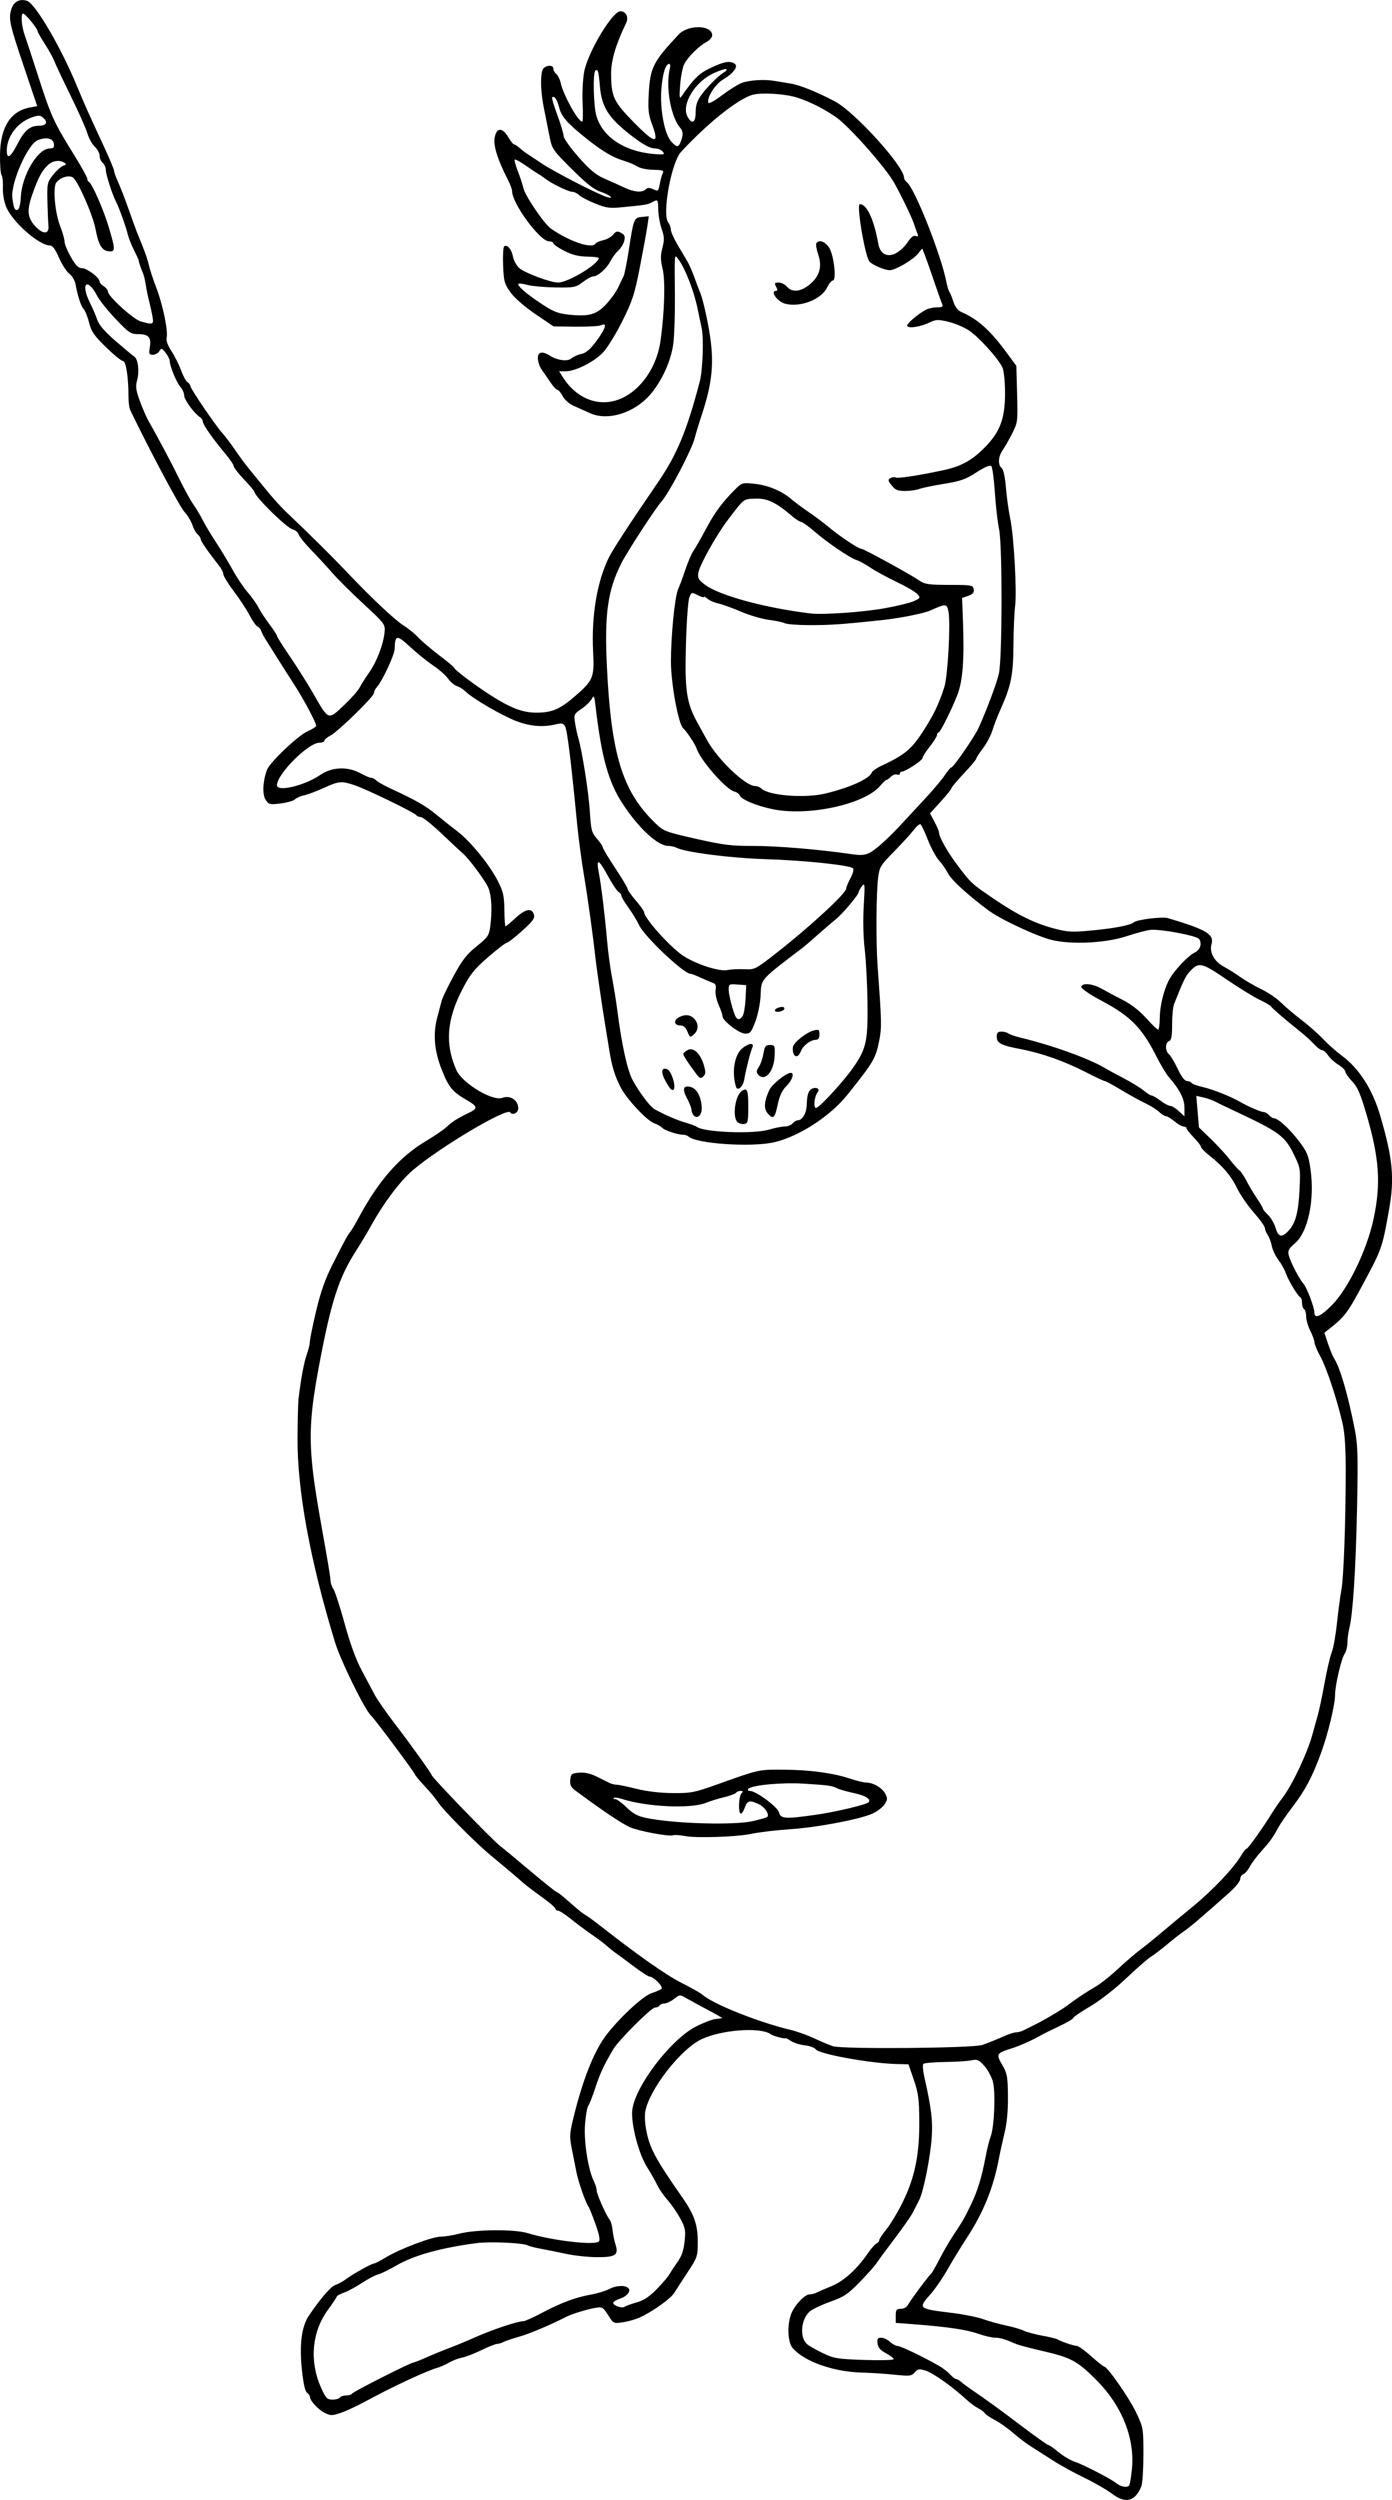
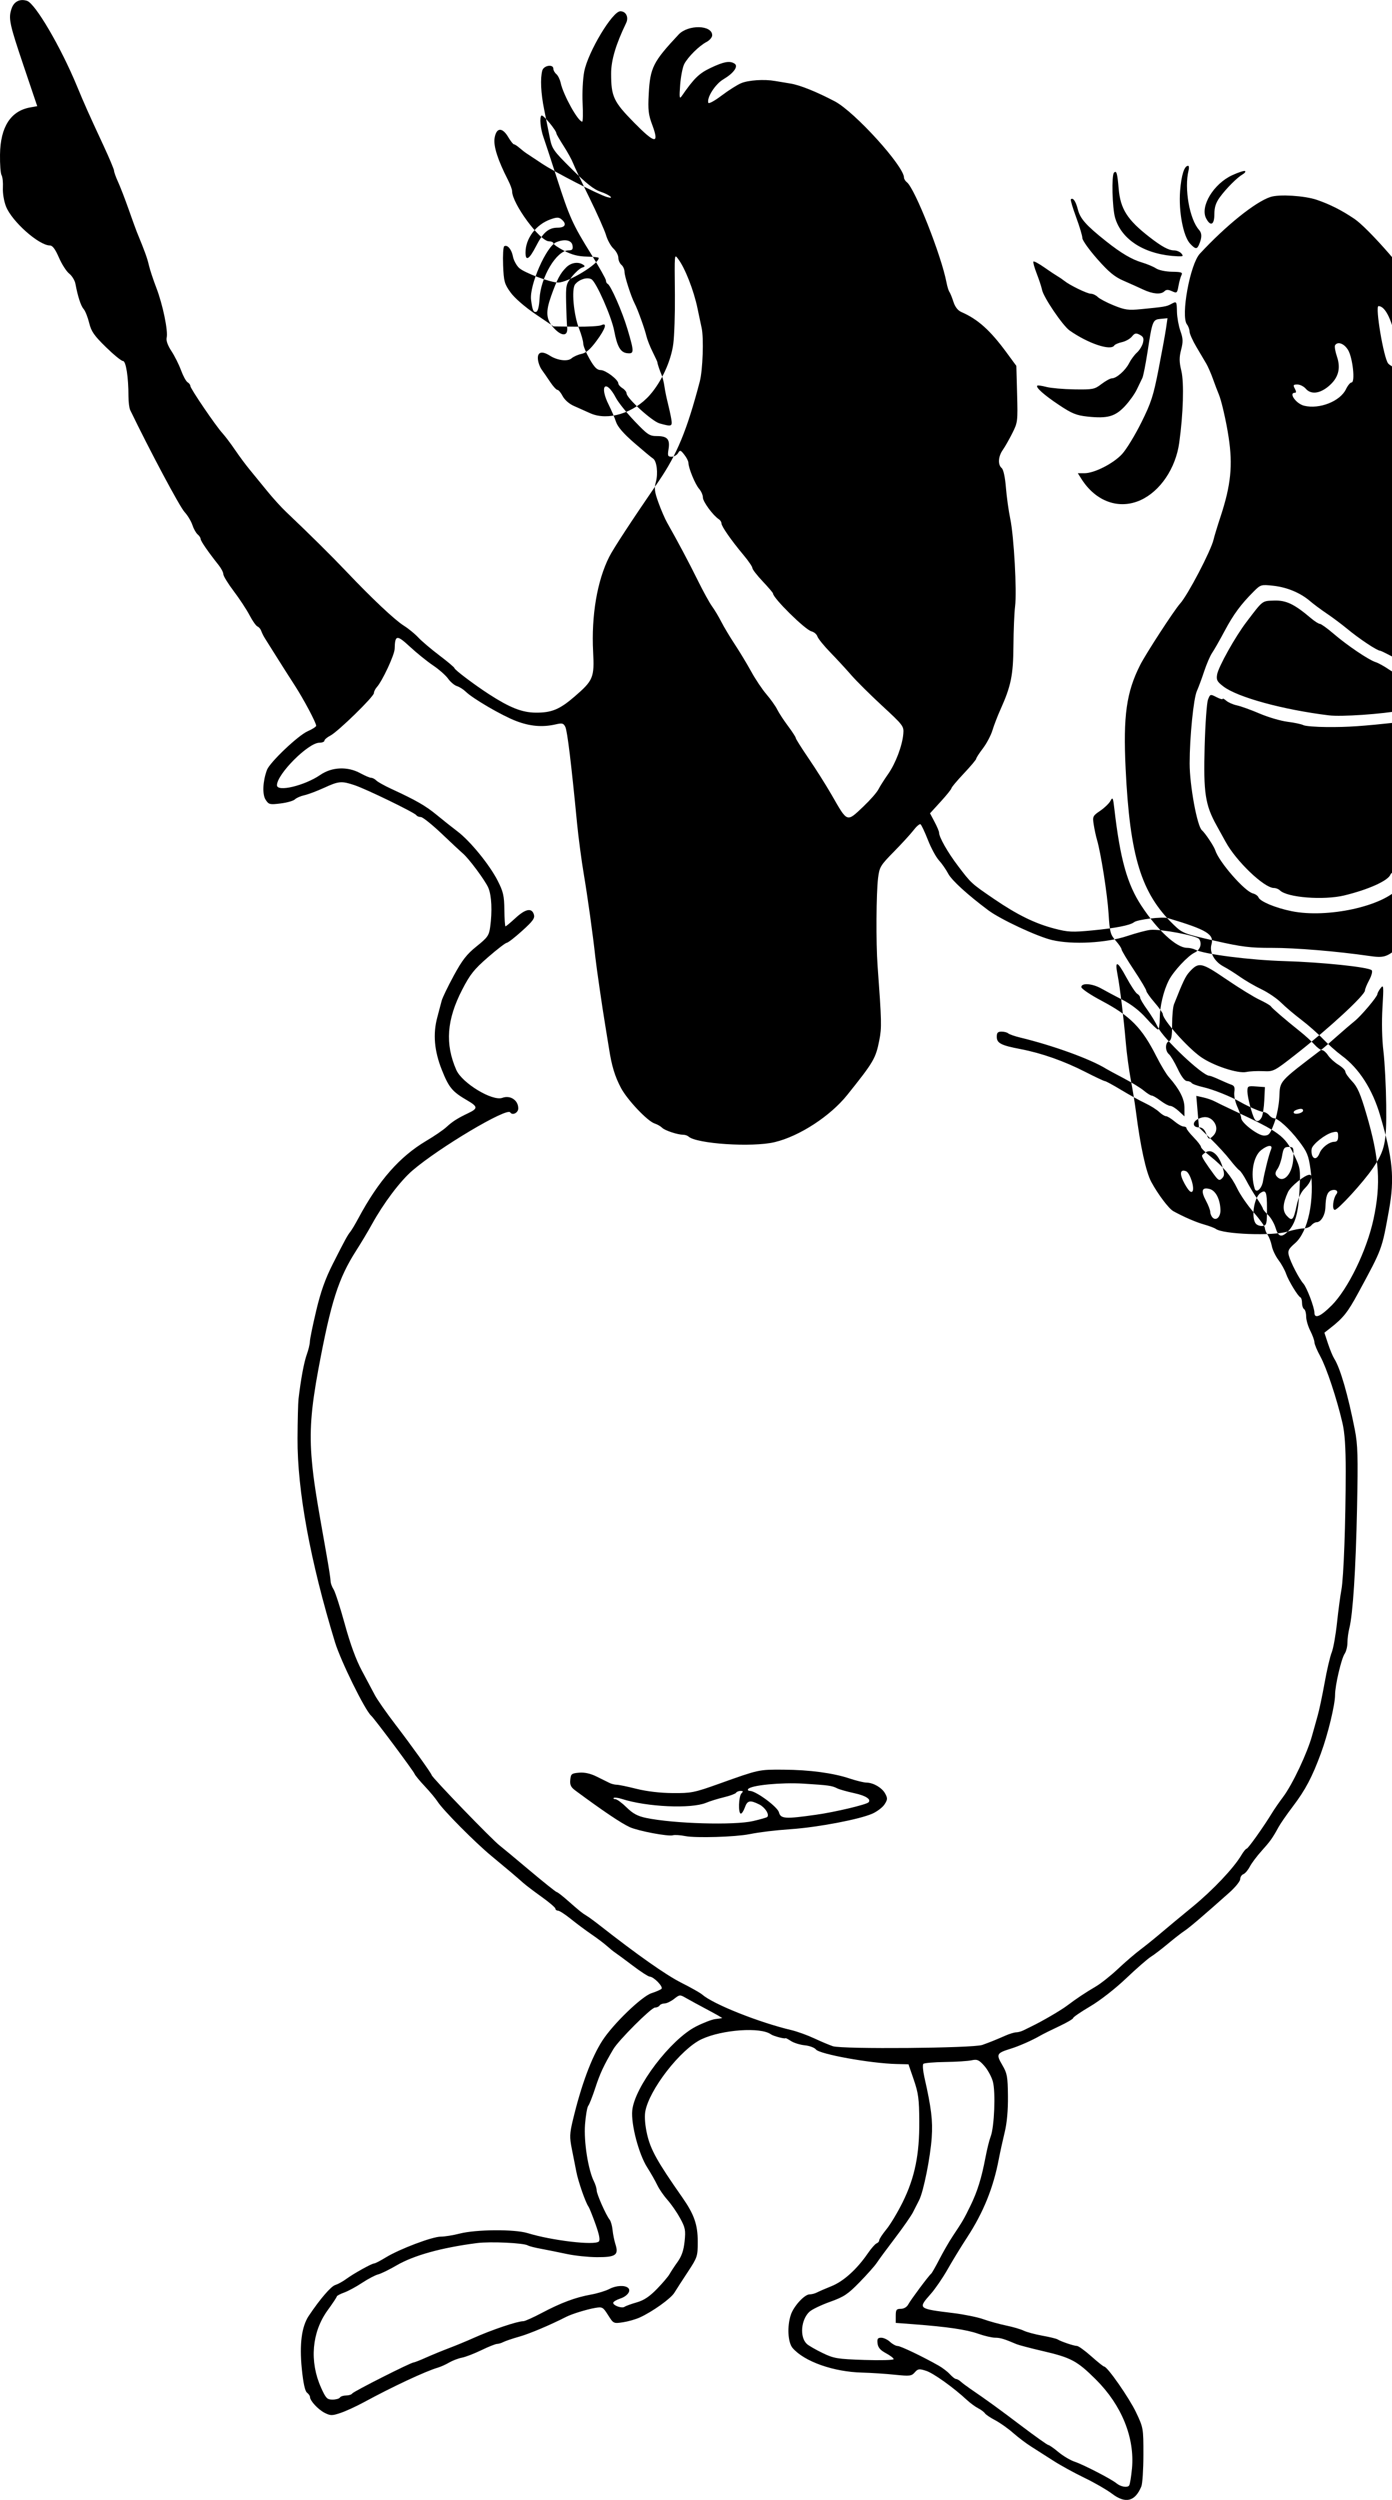
<svg xmlns="http://www.w3.org/2000/svg" width="162.49mm" height="291.69mm" version="1.1" viewBox="0 0 162.49 291.69">
  <g transform="translate(-17.466 -5.179)">
-     <path d="m147.26 296.14c-0.583-0.445-2.029-1.278-3.215-1.85-1.185-0.573-2.83-1.478-3.656-2.012-0.825-0.534-1.968-1.263-2.54-1.621-0.572-0.357-1.528-1.079-2.125-1.605-0.597-0.525-1.54-1.192-2.097-1.482-0.556-0.29-1.092-0.651-1.19-0.803-0.098-0.152-0.455-0.418-0.793-0.592-0.338-0.174-0.934-0.613-1.324-0.975-1.559-1.448-3.888-3.112-4.747-3.39-0.814-0.264-0.951-0.245-1.324 0.18-0.38 0.433-0.585 0.457-2.342 0.274-1.059-0.111-2.771-0.222-3.803-0.248-3.34-0.083-6.742-1.284-8.113-2.865-0.557-0.642-0.66-2.532-0.21-3.878 0.337-1.011 1.596-2.383 2.185-2.383 0.241 0 0.626-0.099 0.856-0.22 0.23-0.121 1.01-0.459 1.735-0.752 1.388-0.56 2.952-1.978 4.212-3.819 0.393-0.573 0.853-1.096 1.023-1.161 0.17-0.065 0.309-0.231 0.309-0.369s0.377-0.711 0.838-1.273c0.461-0.563 1.313-1.982 1.893-3.155 1.419-2.868 1.97-5.554 1.943-9.475-0.017-2.573-0.11-3.271-0.641-4.815l-0.62-1.806-1.406-0.034c-3.04-0.074-8.978-1.148-9.403-1.701-0.161-0.21-0.744-0.427-1.296-0.482-0.551-0.055-1.281-0.283-1.622-0.506-0.341-0.223-0.625-0.37-0.63-0.326-0.017 0.125-1.427-0.246-1.696-0.446-1.172-0.873-5.692-0.559-8.093 0.562-2.45 1.144-6.176 5.95-6.585 8.492-0.097 0.605-0.01 1.624 0.228 2.647 0.41 1.77 1.201 3.184 4.076 7.288 1.411 2.015 1.827 3.201 1.827 5.209 0 1.704-0.039 1.823-1.165 3.531-0.641 0.972-1.345 2.062-1.564 2.421-0.418 0.683-2.553 2.208-4.039 2.885-0.478 0.218-1.364 0.47-1.968 0.56-1.088 0.163-1.104 0.155-1.727-0.832-0.597-0.946-0.675-0.989-1.523-0.842-0.984 0.17-2.696 0.698-3.359 1.035-1.93 0.982-4.277 1.972-5.48 2.313-0.794 0.225-1.633 0.508-1.863 0.629-0.23 0.121-0.563 0.221-0.74 0.221-0.177 0-1.003 0.33-1.837 0.734-0.833 0.404-1.855 0.797-2.27 0.874-0.415 0.077-1.08 0.331-1.477 0.563-0.397 0.232-0.993 0.501-1.324 0.597-1.428 0.414-5.295 2.223-8.667 4.053-0.861 0.467-2.064 1.019-2.675 1.226-1.004 0.34-1.182 0.34-1.86 3e-3 -0.762-0.38-1.725-1.416-1.725-1.855 0-0.133-0.158-0.362-0.351-0.509-0.234-0.178-0.435-1.106-0.604-2.784-0.289-2.875-0.018-4.934 0.814-6.18 1.292-1.933 2.586-3.441 3.085-3.592 0.301-0.091 0.872-0.404 1.27-0.695 0.888-0.651 2.995-1.823 3.277-1.823 0.114 0 0.723-0.315 1.354-0.701 1.615-0.987 5.431-2.429 6.427-2.429 0.46 0 1.443-0.158 2.184-0.351 1.899-0.495 6.423-0.529 7.945-0.06 2.821 0.869 7.837 1.459 8.317 0.978 0.17-0.17 0.047-0.809-0.391-2.032-0.351-0.982-0.717-1.893-0.812-2.025-0.354-0.491-1.203-2.928-1.426-4.093-0.127-0.662-0.366-1.878-0.533-2.701-0.261-1.296-0.246-1.734 0.115-3.25 0.981-4.12 2.179-7.355 3.459-9.337 1.256-1.945 4.603-5.172 5.742-5.537 0.515-0.165 1.037-0.392 1.159-0.505 0.246-0.228-0.906-1.419-1.379-1.425-0.159-2e-3 -1.037-0.571-1.952-1.264-0.915-0.693-1.83-1.369-2.034-1.501-0.204-0.132-0.647-0.489-0.985-0.793-0.338-0.304-1.156-0.922-1.819-1.373-0.662-0.452-1.746-1.258-2.408-1.793-0.662-0.534-1.339-0.973-1.505-0.974-0.166-2e-3 -0.301-0.105-0.301-0.231s-0.72-0.743-1.601-1.371c-0.88-0.628-1.85-1.365-2.156-1.637-0.82-0.731-1.763-1.53-3.714-3.143-1.938-1.603-5.65-5.349-6.286-6.342-0.225-0.352-0.894-1.155-1.487-1.784-0.593-0.629-1.13-1.279-1.193-1.445-0.138-0.36-4.688-6.455-5.079-6.804-0.724-0.646-3.547-6.383-4.212-8.56-2.896-9.49-4.405-17.699-4.374-23.795 0.011-2.066 0.063-4.136 0.117-4.599 0.258-2.235 0.642-4.304 0.961-5.176 0.194-0.53 0.357-1.208 0.362-1.507 0.005-0.299 0.339-1.924 0.74-3.611 0.534-2.245 1.056-3.713 1.948-5.475 1.427-2.819 1.704-3.326 2.059-3.766 0.145-0.18 0.554-0.868 0.909-1.53 2.368-4.414 4.817-7.202 7.957-9.06 0.927-0.548 1.976-1.267 2.332-1.597 0.691-0.64 1.301-1.03 2.527-1.612 1.165-0.553 1.151-0.768-0.098-1.494-1.752-1.019-2.142-1.486-2.964-3.547-0.889-2.23-1.06-4.204-0.532-6.164 0.196-0.728 0.425-1.595 0.509-1.926 0.084-0.331 0.712-1.634 1.396-2.895 1-1.845 1.523-2.518 2.678-3.444 1.285-1.031 1.45-1.265 1.586-2.255 0.253-1.848 0.171-3.655-0.209-4.564-0.347-0.83-2.292-3.453-2.983-4.023-0.184-0.151-1.274-1.169-2.423-2.262-1.149-1.092-2.265-1.986-2.48-1.986-0.215 0-0.45-0.095-0.522-0.211-0.184-0.298-5.802-3.029-7.189-3.495-1.553-0.521-1.846-0.497-3.597 0.304-0.831 0.38-1.864 0.768-2.296 0.862-0.432 0.094-0.923 0.31-1.092 0.479-0.169 0.169-0.919 0.384-1.667 0.477-1.274 0.159-1.385 0.132-1.754-0.431-0.403-0.616-0.334-2.168 0.156-3.481 0.328-0.879 3.626-4.015 4.739-4.506 0.553-0.244 1.005-0.534 1.005-0.645 0-0.358-1.458-3.101-2.517-4.735-0.567-0.875-1.506-2.35-2.087-3.277-0.58-0.927-1.194-1.902-1.363-2.167-0.169-0.265-0.369-0.664-0.445-0.886-0.075-0.223-0.273-0.457-0.438-0.52-0.165-0.064-0.582-0.653-0.925-1.31-0.343-0.657-1.172-1.918-1.842-2.803-0.67-0.885-1.218-1.778-1.218-1.983 0-0.206-0.244-0.681-0.542-1.056-1.223-1.54-2.107-2.82-2.107-3.053 0-0.136-0.157-0.378-0.349-0.537s-0.47-0.656-0.618-1.104c-0.148-0.448-0.56-1.129-0.915-1.513-0.564-0.609-4.071-7.186-6.343-11.895-0.111-0.23-0.202-0.945-0.202-1.59 0-2.26-0.29-4.131-0.641-4.131-0.182 0-1.08-0.731-1.994-1.625-1.38-1.349-1.712-1.829-1.955-2.829-0.161-0.662-0.449-1.385-0.641-1.607-0.334-0.387-0.671-1.425-0.963-2.96-0.075-0.393-0.401-0.924-0.724-1.178-0.324-0.255-0.864-1.097-1.2-1.873-0.423-0.976-0.746-1.41-1.048-1.41-1.286 0-4.444-2.804-5.132-4.558-0.236-0.601-0.393-1.553-0.36-2.18 0.032-0.612-0.036-1.267-0.153-1.456-0.117-0.189-0.199-1.276-0.183-2.416 0.045-3.23 1.249-5.098 3.544-5.501l0.801-0.141-1.545-4.574c-1.712-5.068-1.839-5.665-1.452-6.81 0.281-0.832 0.962-1.176 1.802-0.91 0.964 0.306 3.95 5.399 5.829 9.944 0.877 2.12 1.348 3.176 3.095 6.934 0.68 1.462 1.236 2.786 1.236 2.943 0 0.157 0.212 0.748 0.472 1.315 0.259 0.566 0.815 2.005 1.234 3.196 0.419 1.192 0.851 2.384 0.96 2.648 0.939 2.284 1.204 3.016 1.397 3.852 0.122 0.53 0.515 1.721 0.873 2.648 0.747 1.936 1.393 5.05 1.208 5.825-0.081 0.338 0.12 0.902 0.556 1.565 0.375 0.57 0.88 1.579 1.122 2.241 0.242 0.662 0.586 1.29 0.764 1.396 0.178 0.106 0.324 0.304 0.324 0.439 0 0.297 2.968 4.659 3.748 5.508 0.304 0.331 0.967 1.209 1.472 1.952 0.505 0.742 1.269 1.772 1.698 2.287 0.428 0.516 1.326 1.615 1.996 2.443 0.669 0.828 1.673 1.938 2.231 2.467 2.771 2.63 5.301 5.132 7.057 6.981 3.001 3.161 5.658 5.662 6.717 6.325 0.53 0.331 1.288 0.951 1.685 1.377 0.397 0.426 1.508 1.369 2.468 2.095 0.96 0.726 1.75 1.392 1.755 1.48 0.012 0.193 2.292 1.916 4.015 3.033 2.431 1.577 3.868 2.146 5.455 2.163 1.859 0.019 2.805-0.37 4.55-1.875 2.184-1.882 2.324-2.22 2.168-5.223-0.219-4.216 0.469-8.283 1.873-11.071 0.485-0.964 2.458-3.98 5.743-8.778 2.176-3.179 3.329-5.965 4.831-11.677 0.35-1.332 0.482-5.071 0.221-6.26-0.131-0.596-0.349-1.625-0.484-2.287-0.424-2.074-1.47-4.743-2.259-5.764-0.446-0.577-0.427-0.788-0.379 4.199 0.021 2.185-0.064 4.753-0.189 5.707-0.261 1.993-1.355 4.385-2.718 5.945-1.868 2.138-4.926 3.076-6.987 2.144-0.574-0.26-1.445-0.649-1.936-0.865-0.509-0.224-1.054-0.707-1.27-1.124-0.208-0.402-0.482-0.731-0.61-0.731s-0.503-0.406-0.834-0.903c-0.331-0.497-0.784-1.154-1.006-1.46-0.222-0.306-0.422-0.875-0.445-1.264-0.048-0.808 0.48-0.948 1.394-0.369 0.9 0.569 2.08 0.715 2.536 0.314 0.223-0.196 0.743-0.429 1.156-0.516 0.541-0.115 1.03-0.535 1.746-1.502 1.065-1.437 1.303-2.207 0.573-1.849-0.232 0.113-1.58 0.192-2.997 0.175l-2.576-0.031-2.119-1.439c-1.257-0.854-2.438-1.882-2.903-2.527-0.715-0.993-0.791-1.27-0.868-3.172-0.046-1.146 0.013-2.144 0.132-2.217 0.363-0.224 0.859 0.362 1.016 1.202 0.082 0.438 0.405 1.036 0.717 1.329 0.599 0.562 3.681 1.714 4.564 1.705 1.186-0.012 4.738-2.167 4.731-2.87-7.18e-4 -0.074-0.624-0.146-1.384-0.159-0.994-0.018-1.739-0.208-2.647-0.675-0.695-0.357-1.264-0.753-1.264-0.878 0-0.125-0.227-0.228-0.505-0.228-1.062 0-4.31-4.409-4.31-5.85 0-0.2-0.213-0.781-0.473-1.29-1.216-2.381-1.727-3.988-1.569-4.929 0.207-1.226 0.898-1.265 1.592-0.09 0.273 0.463 0.574 0.843 0.669 0.843 0.094 0 0.388 0.19 0.651 0.421s0.649 0.53 0.856 0.662c0.207 0.132 1.013 0.666 1.792 1.186 1.439 0.959 6.481 3.552 7.526 3.869 1.021 0.31 0.339-0.26-0.736-0.615-0.749-0.247-1.662-0.967-3.335-2.631-2.199-2.186-2.317-2.356-2.588-3.735-0.156-0.794-0.448-2.257-0.649-3.25-0.381-1.882-0.462-3.59-0.214-4.514 0.163-0.607 1.293-0.79 1.293-0.21 0 0.182 0.156 0.461 0.346 0.619 0.19 0.158 0.419 0.619 0.508 1.026 0.316 1.437 2.033 4.525 2.516 4.525 0.082 0 0.102-0.979 0.045-2.175-0.057-1.196 0.027-2.848 0.187-3.672 0.444-2.284 3.292-7.035 4.217-7.035 0.658 0 1.002 0.696 0.678 1.369-1.207 2.5-1.755 4.344-1.754 5.897 0.002 2.691 0.277 3.28 2.665 5.711 2.468 2.513 2.994 2.578 2.129 0.265-0.442-1.181-0.505-1.738-0.405-3.589 0.167-3.082 0.5-3.744 3.486-6.935 1.113-1.189 3.921-1.129 3.921 0.084 0 0.239-0.298 0.591-0.662 0.781-0.864 0.452-2.172 1.75-2.602 2.582-0.187 0.362-0.4 1.452-0.473 2.422-0.112 1.484-0.084 1.693 0.177 1.317 1.459-2.104 2.026-2.654 3.409-3.309 1.522-0.72 2.203-0.84 2.761-0.486 0.482 0.305-0.099 1.12-1.303 1.829-0.948 0.558-1.962 2.144-1.756 2.747 0.048 0.141 0.737-0.235 1.532-0.836 0.794-0.601 1.82-1.252 2.278-1.448 0.86-0.367 2.714-0.491 3.982-0.265 0.397 0.071 1.202 0.204 1.788 0.297 1.097 0.173 3.078 0.969 5.194 2.086 2.321 1.226 8.065 7.557 8.065 8.89 0 0.153 0.153 0.398 0.34 0.545 0.937 0.737 4.028 8.559 4.624 11.703 0.088 0.463 0.239 0.951 0.335 1.083 0.097 0.132 0.309 0.654 0.472 1.16 0.194 0.602 0.516 1.015 0.934 1.197 1.921 0.837 3.357 2.125 5.271 4.73l1.138 1.549 0.09 3.283c0.087 3.186 0.071 3.322-0.569 4.591-0.362 0.719-0.862 1.595-1.11 1.947-0.531 0.752-0.586 1.718-0.12 2.104 0.202 0.168 0.393 1.045 0.491 2.256 0.088 1.09 0.318 2.741 0.51 3.668 0.434 2.094 0.782 8.454 0.56 10.232-0.091 0.728-0.176 2.787-0.189 4.574-0.025 3.441-0.283 4.705-1.526 7.463-0.328 0.728-0.744 1.81-0.925 2.404-0.181 0.594-0.682 1.543-1.114 2.109-0.432 0.566-0.785 1.112-0.785 1.214 0 0.102-0.65 0.874-1.445 1.717-0.795 0.843-1.444 1.617-1.444 1.72 0 0.103-0.563 0.803-1.25 1.556l-1.25 1.368 0.529 0.999c0.291 0.549 0.529 1.114 0.528 1.254-2e-3 0.53 0.998 2.291 2.201 3.878 1.548 2.043 1.552 2.047 4.184 3.844 2.733 1.867 4.807 2.885 7.083 3.477 1.602 0.417 2.074 0.439 4.454 0.208 2.689-0.261 4.387-0.595 4.829-0.949 0.401-0.322 3.313-0.673 3.965-0.479 4.569 1.365 5.421 1.882 5.077 3.081-0.261 0.911 0.361 2.02 1.45 2.583 0.419 0.217 1.263 0.748 1.877 1.18 0.613 0.433 1.746 1.09 2.517 1.46 0.771 0.371 1.8 1.071 2.287 1.556s1.548 1.385 2.359 2c0.81 0.615 1.948 1.618 2.528 2.23 0.58 0.612 1.576 1.498 2.214 1.968 1.997 1.474 3.558 3.905 4.451 6.93 1.492 5.056 1.71 7.373 1.042 11.075-0.841 4.66-0.763 4.45-3.597 9.681-1.222 2.256-1.742 2.909-3.26 4.094l-0.683 0.534 0.42 1.272c0.231 0.7 0.559 1.489 0.728 1.754 0.701 1.095 1.608 4.222 2.408 8.306 0.342 1.745 0.38 3.087 0.257 9.117-0.145 7.099-0.485 12.403-0.899 14.024-0.122 0.479-0.223 1.24-0.223 1.692 0 0.452-0.147 1.035-0.326 1.296-0.386 0.562-1.119 3.699-1.119 4.79 0 1.164-0.83 4.599-1.647 6.815-1.03 2.795-1.808 4.268-3.276 6.205-0.703 0.927-1.455 2.01-1.671 2.408-0.701 1.284-0.973 1.667-1.987 2.791-0.549 0.608-1.168 1.435-1.375 1.837-0.208 0.402-0.545 0.795-0.748 0.873-0.204 0.078-0.37 0.339-0.37 0.581 0 0.241-0.569 0.945-1.264 1.564-3.034 2.702-4.676 4.103-5.237 4.468-0.331 0.215-1.198 0.89-1.926 1.498-0.728 0.609-1.63 1.297-2.004 1.529-0.374 0.233-1.674 1.367-2.889 2.521-1.277 1.214-3.046 2.591-4.195 3.267-1.092 0.643-1.986 1.255-1.986 1.36 0 0.105-0.731 0.534-1.625 0.952-0.894 0.419-1.896 0.917-2.227 1.108-0.972 0.561-2.456 1.213-3.491 1.534-1.586 0.493-1.659 0.638-0.933 1.876 0.577 0.984 0.642 1.342 0.666 3.639 0.017 1.665-0.116 3.131-0.384 4.233-0.226 0.927-0.534 2.335-0.686 3.13-0.64 3.357-1.807 6.232-3.714 9.149-0.693 1.059-1.71 2.723-2.26 3.698-0.55 0.974-1.433 2.263-1.961 2.863-1.529 1.737-1.539 1.728 2.651 2.246 1.258 0.155 2.829 0.477 3.491 0.715 0.662 0.238 1.854 0.568 2.648 0.732 0.794 0.165 1.72 0.435 2.057 0.601 0.337 0.166 1.31 0.428 2.163 0.583 0.853 0.155 1.661 0.352 1.796 0.439 0.38 0.245 1.893 0.756 2.252 0.76 0.177 3e-3 0.93 0.545 1.673 1.207 0.743 0.662 1.422 1.204 1.51 1.204 0.371 0 2.922 3.662 3.716 5.333 0.852 1.795 0.862 1.852 0.86 4.947-9e-4 1.722-0.11 3.391-0.242 3.708-0.736 1.768-1.855 2.041-3.433 0.836zm2.343-2.921c0.338-3.602-1.206-7.407-4.217-10.399-2.191-2.177-2.886-2.549-6.205-3.32-1.423-0.331-2.804-0.694-3.069-0.807-1.407-0.603-1.888-0.748-2.487-0.748-0.363 0-1.261-0.211-1.996-0.47-1.347-0.474-3.617-0.807-7.494-1.099l-2.107-0.159v-0.821c0-0.712 0.079-0.821 0.593-0.821 0.36 0 0.702-0.203 0.869-0.516 0.292-0.546 2.4-3.373 2.667-3.577 0.087-0.066 0.52-0.825 0.964-1.685 0.444-0.861 1.131-2.054 1.528-2.652 1.224-1.845 1.314-1.999 2.072-3.543 0.831-1.692 1.321-3.263 1.787-5.722 0.175-0.927 0.445-2.01 0.599-2.408 0.432-1.115 0.595-5.222 0.254-6.429-0.16-0.569-0.614-1.394-1.009-1.833-0.62-0.691-0.819-0.777-1.471-0.633-0.415 0.091-1.809 0.18-3.098 0.197-1.29 0.017-2.429 0.116-2.533 0.22-0.104 0.104-0.048 0.808 0.123 1.565 0.812 3.588 0.99 5.052 0.854 7.034-0.157 2.299-0.954 6.278-1.459 7.283-0.183 0.364-0.514 1.014-0.735 1.445-0.221 0.43-1.169 1.79-2.107 3.022-0.938 1.232-1.882 2.514-2.099 2.849-0.217 0.335-1.115 1.349-1.996 2.253-1.392 1.429-1.845 1.731-3.458 2.307-1.021 0.364-2.101 0.88-2.399 1.147-1.006 0.899-1.186 2.974-0.326 3.771 0.214 0.199 1.039 0.674 1.833 1.057 1.331 0.642 1.709 0.705 4.874 0.812 1.887 0.064 3.43 0.021 3.43-0.094-2.4e-4 -0.116-0.407-0.427-0.903-0.692-0.655-0.35-0.923-0.663-0.978-1.144-0.062-0.537 0.02-0.662 0.431-0.662 0.279 0 0.74 0.217 1.024 0.482 0.284 0.265 0.686 0.482 0.893 0.483 0.351 3e-3 2.948 1.246 4.805 2.302 0.45 0.256 1.038 0.709 1.307 1.007 0.269 0.298 0.586 0.542 0.704 0.542 0.118 0 0.363 0.135 0.544 0.301s0.688 0.547 1.126 0.847c2.065 1.414 3.239 2.266 5.969 4.33 1.62 1.225 3.032 2.227 3.138 2.227s0.635 0.371 1.178 0.824c0.543 0.453 1.393 0.958 1.889 1.121 0.996 0.328 4.306 2.036 4.875 2.515 0.49 0.412 1.287 0.55 1.489 0.256 0.091-0.132 0.237-1.015 0.326-1.962zm-92.46-8.292c0.082-0.132 0.407-0.241 0.722-0.241 0.315 0 0.638-0.104 0.717-0.232 0.145-0.235 6.842-3.62 7.161-3.62 0.095 0 0.745-0.255 1.444-0.567 0.699-0.312 1.921-0.814 2.716-1.115 0.794-0.301 2.04-0.816 2.769-1.144 2.14-0.963 5.174-1.989 5.883-1.989 0.185 0 1.154-0.434 2.155-0.964 2.238-1.186 3.938-1.82 5.74-2.142 0.758-0.135 1.733-0.434 2.167-0.663 0.774-0.409 1.808-0.458 2.181-0.103 0.357 0.34-0.112 0.96-0.932 1.23-0.452 0.149-0.821 0.375-0.821 0.501 0 0.32 1.031 0.679 1.324 0.462 0.132-0.098 0.768-0.329 1.412-0.514 0.851-0.244 1.499-0.674 2.37-1.569 0.66-0.678 1.324-1.461 1.477-1.738 0.153-0.278 0.575-0.919 0.939-1.426 0.47-0.656 0.705-1.342 0.814-2.385 0.137-1.307 0.081-1.597-0.517-2.696-0.369-0.677-1.033-1.639-1.476-2.136-0.443-0.498-0.984-1.284-1.202-1.747-0.218-0.463-0.749-1.397-1.18-2.074-0.978-1.538-1.891-5.017-1.737-6.62 0.264-2.749 4.481-8.299 7.453-9.807 0.846-0.43 1.859-0.818 2.251-0.863 0.392-0.045 0.749-0.095 0.793-0.11 0.044-0.015-0.714-0.449-1.685-0.965-0.971-0.516-2.103-1.132-2.514-1.369-0.731-0.422-0.763-0.419-1.417 0.095-0.368 0.289-0.865 0.526-1.104 0.526-0.239 0-0.502 0.108-0.584 0.241-0.082 0.132-0.326 0.241-0.542 0.241-0.428 0-4.247 3.815-4.859 4.855-1.119 1.899-1.555 2.836-2.097 4.496-0.329 1.007-0.702 1.957-0.829 2.11-0.127 0.153-0.297 1.134-0.378 2.181-0.153 1.984 0.362 5.273 1.037 6.631 0.178 0.358 0.324 0.835 0.324 1.06 0 0.434 1.087 2.886 1.516 3.421 0.14 0.174 0.292 0.716 0.339 1.204 0.047 0.488 0.2 1.244 0.341 1.679 0.399 1.237 0.019 1.497-2.165 1.487-1.01-5e-3 -2.595-0.172-3.522-0.371-0.927-0.199-2.271-0.47-2.987-0.602-0.716-0.132-1.414-0.309-1.551-0.394-0.478-0.296-4.381-0.479-5.934-0.279-4.145 0.534-7.383 1.431-9.39 2.601-0.861 0.502-1.836 0.978-2.167 1.059-0.331 0.081-1.168 0.522-1.86 0.979-0.692 0.458-1.64 0.971-2.107 1.139-0.467 0.169-0.849 0.372-0.849 0.451 0 0.079-0.476 0.799-1.059 1.599-1.864 2.562-2.157 5.982-0.774 9.054 0.555 1.232 0.701 1.384 1.334 1.384 0.391 0 0.778-0.108 0.86-0.241zm74.996-41.145c0.997-0.361 1.504-0.565 2.685-1.083 0.483-0.212 1.054-0.386 1.267-0.386s0.603-0.108 0.866-0.241c0.263-0.132 0.668-0.332 0.9-0.443 1.234-0.593 3.414-1.862 4.152-2.416 1.165-0.874 2.103-1.5 3.372-2.247 0.596-0.351 1.753-1.269 2.571-2.04 0.818-0.771 1.992-1.781 2.607-2.244 0.616-0.463 1.692-1.33 2.391-1.926 0.699-0.596 2.369-1.982 3.711-3.081 2.383-1.952 4.822-4.528 5.713-6.037 0.245-0.414 0.521-0.753 0.615-0.753 0.164 0 1.982-2.559 2.976-4.188 0.265-0.434 0.834-1.258 1.266-1.83 1.108-1.47 2.854-5.17 3.41-7.223 0.161-0.596 0.444-1.606 0.629-2.245 0.184-0.639 0.554-2.38 0.82-3.869 0.267-1.489 0.638-3.079 0.825-3.533 0.187-0.454 0.467-2.017 0.623-3.474 0.155-1.457 0.386-3.19 0.513-3.852 0.262-1.365 0.501-7.937 0.503-13.844 9.1e-4 -2.798-0.113-4.463-0.385-5.63-0.661-2.84-1.859-6.441-2.579-7.753-0.379-0.691-0.69-1.434-0.69-1.651 0-0.216-0.217-0.818-0.482-1.337-0.265-0.519-0.482-1.267-0.482-1.661s-0.108-0.785-0.241-0.866c-0.132-0.082-0.241-0.404-0.241-0.716 0-0.312-0.081-0.604-0.181-0.648-0.3-0.133-1.405-1.954-1.692-2.788-0.148-0.43-0.545-1.143-0.882-1.585-0.337-0.442-0.684-1.173-0.772-1.626-0.087-0.452-0.305-1.036-0.484-1.297s-0.325-0.624-0.325-0.806c0-0.182-0.585-0.997-1.3-1.812-0.715-0.815-1.585-2.077-1.933-2.806-0.689-1.439-1.635-2.561-3.216-3.812-0.558-0.441-1.014-0.907-1.014-1.035 0-0.128-0.379-0.623-0.843-1.1-0.463-0.477-0.843-0.959-0.843-1.071s-0.154-0.204-0.343-0.204c-0.188 0-0.665-0.271-1.058-0.602-0.393-0.331-0.84-0.602-0.992-0.602-0.152 0-0.515-0.227-0.808-0.503-0.292-0.277-1.019-0.732-1.615-1.012-0.596-0.28-1.855-0.974-2.799-1.543-0.944-0.569-1.801-1.035-1.905-1.035-0.104 0-1.12-0.476-2.257-1.058-2.503-1.281-5.134-2.209-7.598-2.68-2.291-0.438-2.775-0.691-2.775-1.447 0-0.459 0.126-0.593 0.554-0.593 0.305 0 0.657 0.092 0.782 0.205 0.126 0.113 0.77 0.336 1.433 0.497 3.842 0.93 8.181 2.507 9.992 3.631 0.199 0.123 1.119 0.621 2.046 1.105s1.992 1.139 2.366 1.453 0.788 0.572 0.919 0.572c0.131 0 0.593 0.271 1.028 0.602 0.434 0.331 0.943 0.602 1.13 0.602 0.187 0 0.638 0.275 1 0.612l0.66 0.612v-1.02c0-1.021-0.588-2.169-1.831-3.574-0.293-0.331-0.944-1.415-1.446-2.408-1.696-3.352-3.032-4.706-6.408-6.494-1.294-0.685-2.352-1.4-2.352-1.589 0-0.52 1.286-0.425 2.34 0.173 0.501 0.284 1.615 0.877 2.475 1.317 1.006 0.514 1.989 1.276 2.751 2.132 0.652 0.732 1.275 1.331 1.384 1.331s0.199-0.569 0.201-1.264c4e-3 -1.438 0.443-3.283 1.073-4.5 0.547-1.057 2.209-2.836 3.005-3.216 0.644-0.308 0.883-1.026 0.524-1.579-0.252-0.389-4.511-1.19-5.684-1.07-0.45 0.046-1.664 0.367-2.698 0.713-2.453 0.821-6.4 1.034-8.785 0.475-1.727-0.405-6.025-2.411-7.447-3.474-2.458-1.839-4.274-3.498-4.688-4.285-0.254-0.483-0.739-1.178-1.076-1.545-0.338-0.367-0.916-1.436-1.285-2.377-0.369-0.941-0.758-1.764-0.864-1.83-0.106-0.066-0.467 0.24-0.802 0.679s-1.368 1.569-2.295 2.511c-1.58 1.606-1.696 1.798-1.855 3.069-0.219 1.751-0.254 7.599-0.061 10.229 0.479 6.535 0.495 7.226 0.204 8.705-0.42 2.134-0.654 2.534-3.741 6.388-1.989 2.483-5.607 4.833-8.492 5.514-2.616 0.618-9.102 0.194-10.037-0.656-0.126-0.114-0.397-0.209-0.602-0.209-0.672-3e-3 -2.156-0.492-2.483-0.819-0.176-0.176-0.567-0.399-0.868-0.494-0.837-0.266-3.202-2.764-3.941-4.165-0.712-1.349-1.077-2.557-1.397-4.633-0.112-0.728-0.314-1.974-0.449-2.769-0.299-1.769-1.012-6.674-1.137-7.825-0.284-2.61-0.894-7-1.338-9.63-0.28-1.655-0.639-4.364-0.799-6.019-0.675-6.979-1.133-10.745-1.365-11.225-0.216-0.446-0.359-0.485-1.126-0.307-1.534 0.357-2.988 0.234-4.622-0.391-1.657-0.633-5.057-2.614-5.887-3.429-0.265-0.26-0.722-0.549-1.017-0.641-0.294-0.092-0.761-0.484-1.037-0.872-0.276-0.387-1.064-1.082-1.752-1.544-0.688-0.462-1.899-1.439-2.691-2.172-1.55-1.433-1.752-1.407-1.794 0.235-0.018 0.715-1.427 3.74-2.083 4.473-0.187 0.209-0.34 0.522-0.34 0.695 0 0.411-4.189 4.495-5.086 4.96-0.381 0.197-0.692 0.463-0.692 0.592 0 0.129-0.264 0.235-0.586 0.235-1.293 0-4.952 3.665-4.952 4.96 0 0.822 3.22 0.056 5.056-1.203 1.367-0.938 3.191-1.012 4.691-0.19 0.528 0.289 1.089 0.526 1.247 0.526s0.43 0.142 0.605 0.316c0.175 0.174 0.968 0.616 1.763 0.982 2.868 1.322 3.997 1.97 5.287 3.035 0.722 0.596 1.814 1.463 2.427 1.926 1.482 1.12 3.749 3.9 4.69 5.751 0.654 1.286 0.762 1.761 0.78 3.409 0.011 1.053 0.071 1.915 0.132 1.915 0.061 0 0.582-0.433 1.157-0.963 1.174-1.082 1.902-1.228 2.154-0.433 0.139 0.439-0.094 0.766-1.368 1.918-0.845 0.764-1.654 1.392-1.798 1.397-0.144 5e-3 -1.128 0.762-2.187 1.683-1.632 1.419-2.092 1.998-3.017 3.792-1.806 3.503-2.013 6.324-0.687 9.354 0.675 1.541 4.218 3.69 5.379 3.261 0.925-0.342 1.858 0.277 1.858 1.232 0 0.521-0.694 0.862-0.942 0.463-0.37-0.599-8.272 4.096-11.398 6.773-1.434 1.228-3.379 3.807-4.761 6.314-0.438 0.795-1.255 2.16-1.815 3.034-2.078 3.243-2.949 5.97-4.412 13.819-0.877 4.705-1.07 7.402-0.766 10.726 0.215 2.361 0.468 3.976 1.712 10.946 0.26 1.459 0.473 2.844 0.473 3.078s0.155 0.666 0.345 0.959c0.19 0.293 0.78 2.121 1.313 4.062 0.637 2.322 1.315 4.175 1.984 5.417 0.559 1.039 1.242 2.322 1.517 2.851s1.367 2.093 2.426 3.473c1.779 2.32 4.212 5.712 4.212 5.873 0 0.246 7.147 7.642 7.963 8.24 0.189 0.138 1.722 1.411 3.406 2.829 1.685 1.417 3.135 2.577 3.223 2.577 0.088 0 0.66 0.44 1.27 0.978 1.427 1.257 1.726 1.498 2.225 1.791 0.226 0.132 0.934 0.651 1.574 1.153 4.355 3.413 7.706 5.77 9.47 6.657 1.126 0.567 2.22 1.183 2.433 1.371 1.284 1.132 6.625 3.262 10.448 4.167 0.662 0.157 1.854 0.588 2.648 0.958 0.794 0.37 1.77 0.782 2.167 0.914 1.101 0.366 16.392 0.236 17.455-0.148zm-34.668-24.365c-0.595-0.117-1.247-0.16-1.449-0.096-0.528 0.168-4.059-0.499-5.053-0.953-0.993-0.455-3.115-1.882-6.333-4.262-0.532-0.393-0.66-0.659-0.602-1.254 0.067-0.692 0.154-0.761 1.036-0.835 0.643-0.054 1.323 0.098 2.046 0.457 0.596 0.295 1.272 0.629 1.502 0.742 0.23 0.113 0.609 0.207 0.843 0.209 0.234 2e-3 1.274 0.218 2.313 0.479 1.188 0.299 2.751 0.482 4.213 0.494 2.18 0.017 2.52-0.052 5.455-1.102 4.625-1.655 4.599-1.649 7.463-1.63 3.081 0.021 5.816 0.387 7.767 1.04 0.76 0.254 1.631 0.465 1.935 0.468 0.819 0.01 1.826 0.604 2.198 1.299 0.285 0.532 0.273 0.694-0.089 1.247-0.229 0.349-0.868 0.835-1.419 1.079-1.511 0.668-6.328 1.585-9.507 1.809-1.927 0.136-3.598 0.338-4.858 0.587-1.644 0.325-6.241 0.461-7.462 0.222zm7.915-1.757c0.837-0.195 1.576-0.408 1.641-0.473 0.284-0.284-0.255-1.126-0.939-1.467-1.069-0.533-1.387-0.467-1.672 0.35-0.138 0.397-0.35 0.722-0.469 0.722-0.324 0-0.262-2.025 0.072-2.359 0.225-0.225 0.201-0.289-0.106-0.289-0.217 0-0.455 0.098-0.529 0.217-0.074 0.119-0.703 0.353-1.399 0.519-0.696 0.167-1.639 0.459-2.095 0.649-1.744 0.727-6.918 0.491-9.841-0.45-0.44-0.142-0.865-0.193-0.943-0.115-0.078 0.078 0.007 0.142 0.189 0.142 0.183 0 0.772 0.431 1.309 0.959 0.747 0.733 1.288 1.024 2.296 1.234 3.212 0.671 10.281 0.875 12.486 0.36zm7.372-0.739c2.195-0.312 5.816-1.169 6.088-1.441 0.351-0.351-0.32-0.783-1.665-1.074-0.844-0.182-1.73-0.432-1.971-0.554-0.624-0.319-0.997-0.371-3.941-0.556-2.622-0.164-6.199 0.19-6.477 0.641-0.07 0.114 0.024 0.207 0.21 0.207 0.704 0 3.234 1.865 3.394 2.502 0.19 0.759 0.726 0.793 4.362 0.275zm60.149-59.415c1.926-1.944 4.097-6.412 4.885-10.052 0.895-4.133 0.695-7.107-0.824-12.279-0.703-2.394-1.044-3.177-1.67-3.829-0.432-0.451-0.786-0.956-0.786-1.124s-0.368-0.532-0.818-0.81c-0.45-0.278-0.994-0.774-1.209-1.103-0.215-0.329-0.527-0.598-0.694-0.598-0.166 0-0.57-0.298-0.897-0.662-0.327-0.364-1.071-1.041-1.652-1.505-1.724-1.375-3.267-2.701-3.422-2.94-0.08-0.123-0.676-0.471-1.324-0.773-0.649-0.302-2.395-1.377-3.881-2.388-2.933-1.996-3.219-2.052-4.315-0.847-0.45 0.495-0.751 1.127-1.794 3.769-0.12 0.304-0.218 1.364-0.218 2.355 0 1.38-0.085 1.834-0.361 1.94-0.463 0.178-0.468 1.144-8e-3 1.526 0.195 0.162 0.655 0.931 1.023 1.709 0.423 0.895 0.818 1.417 1.076 1.421 0.224 4e-3 0.467 0.103 0.541 0.222 0.074 0.119 0.703 0.346 1.399 0.503 1.111 0.252 3.206 1.09 4.274 1.71 0.918 0.533 2.414 1.181 2.726 1.181 0.19 0 0.48 0.163 0.645 0.361 0.165 0.199 0.412 0.361 0.548 0.361 0.49 0 1.84 1.224 2.927 2.653 0.979 1.287 1.135 1.667 1.366 3.312 0.502 3.582-0.28 7.303-1.814 8.629-0.745 0.644-0.857 0.864-0.719 1.415 0.195 0.777 1.204 2.73 1.695 3.28 0.408 0.457 1.293 2.782 1.293 3.398 0 0.757 0.726 0.453 2.006-0.839zm-5.115-8.628c0.876-0.876 1.238-2.155 1.366-4.828 0.121-2.516 0.109-2.591-0.661-4.172-1.047-2.149-1.688-2.62-6.865-5.044-1.059-0.496-2.142-1.018-2.406-1.161-0.264-0.143-0.848-0.343-1.298-0.444l-0.818-0.184 0.311 3.684 1.383 1.338c0.761 0.736 1.759 1.822 2.219 2.414 0.46 0.592 0.963 1.156 1.118 1.254 0.155 0.098 0.522 0.64 0.815 1.204 0.293 0.564 0.846 1.491 1.229 2.061 0.383 0.569 0.698 1.111 0.701 1.204 3e-3 0.093 0.272 0.422 0.599 0.733 0.327 0.31 0.722 0.987 0.877 1.505 0.317 1.058 0.695 1.174 1.431 0.438zm-60.55-11.894c0.65-0.197 1.466-0.36 1.815-0.361 0.348-2e-3 0.767-0.165 0.932-0.364 0.165-0.199 0.432-0.361 0.594-0.361 0.535 0 1.025-0.828 1.052-1.777 0.035-1.234 0.217-1.759 0.672-1.933 0.508-0.195 0.893 0.068 0.617 0.421-0.406 0.519-0.545 1.844-0.194 1.844 0.376 0 3.332-3.235 4.432-4.85 1.425-2.094 1.621-3.015 1.568-7.394-0.026-2.166-0.172-4.983-0.325-6.26-0.17-1.415-0.214-3.403-0.113-5.09 0.151-2.532 0.133-2.728-0.209-2.287-0.206 0.265-0.378 0.583-0.382 0.707-0.01 0.306-1.902 2.549-2.653 3.145-0.333 0.264-1.255 1.056-2.05 1.759-0.794 0.703-1.561 1.367-1.703 1.475-5.175 3.944-4.953 3.696-5.04 5.633-0.042 0.933-0.304 2.257-0.607 3.068-0.471 1.258-0.611 1.428-1.183 1.428-0.705 0-2.662-1.499-2.662-2.039 0-0.174-0.205-0.774-0.456-1.335-0.256-0.572-0.408-1.323-0.346-1.714 0.082-0.518-2e-3 -0.733-0.327-0.843-0.24-0.081-0.877-0.351-1.415-0.6-0.538-0.249-1.07-0.453-1.182-0.453-0.8 0-5.388-4.343-6.022-5.7-0.236-0.506-0.794-1.423-1.24-2.036-0.445-0.614-0.81-1.231-0.81-1.372s-0.152-0.343-0.338-0.449c-0.186-0.106-0.769-0.988-1.296-1.961-1.031-1.904-1.337-1.988-1.004-0.274 0.277 1.424 0.723 5.094 0.966 7.941 0.107 1.258 0.37 3.208 0.584 4.334 0.214 1.126 0.486 2.805 0.603 3.732 0.504 3.975 1.167 7.019 1.781 8.164 0.763 1.425 2.043 3.126 2.572 3.42 1.198 0.663 2.643 1.29 3.595 1.559 0.596 0.168 1.206 0.397 1.355 0.508 0.856 0.638 6.64 0.855 8.418 0.315zm-3.696-0.884c-0.619-0.619-0.262-3.106 0.52-3.629 0.621-0.414 0.746-0.111 0.746 1.802 0 1.806-0.044 1.992-0.484 2.056-0.266 0.038-0.618-0.065-0.782-0.229zm-5.071-0.737c-0.156-0.156-0.283-0.453-0.283-0.66 0-0.207-0.224-0.794-0.497-1.304-0.628-1.172-0.49-1.623 0.422-1.381 0.713 0.189 1.238 1.211 1.264 2.466 0.017 0.788-0.499 1.287-0.907 0.878zm8.665-0.199c-0.543-0.583-0.508-1.404 0.121-2.781 0.31-0.679 1.976-2.022 2.509-2.022 0.46 0 0.176 0.872-0.499 1.534-0.484 0.475-0.796 1.116-0.994 2.046-0.366 1.714-0.522 1.882-1.136 1.222zm-11.934-3.744c-0.633-1.133-0.568-1.755 0.154-1.478 0.475 0.182 1.056 2.05 0.736 2.37-0.174 0.174-0.446-0.098-0.89-0.892zm8.173 0.562c-0.526-1.714-0.179-3.767 0.763-4.508 0.78-0.614 1.394-0.647 1.143-0.062-0.235 0.549-0.753 2.59-0.94 3.708-0.145 0.867-0.788 1.44-0.966 0.862zm-4.76-1.659c-0.931-1.261-1.391-1.98-1.391-2.174 0-0.098 0.227-0.3 0.504-0.449 0.673-0.36 1.481 0.384 1.887 1.738 0.247 0.826 0.238 1.044-0.056 1.338-0.308 0.308-0.425 0.252-0.945-0.454zm7.313 0.202c-0.194-0.234-0.167-0.455 0.103-0.841 0.202-0.288 0.445-0.985 0.542-1.548 0.151-0.883 0.258-1.025 0.77-1.025 0.565 0 0.593 0.065 0.542 1.269-0.079 1.888-1.174 3.088-1.957 2.145zm4.149-2.437c-0.073-0.191-0.097-0.531-0.053-0.756 0.106-0.54 1.593-1.714 2.428-1.917 0.594-0.145 0.662-0.097 0.662 0.467 0 0.441-0.127 0.628-0.428 0.628-0.616 0-1.493 0.677-1.748 1.349-0.246 0.646-0.659 0.757-0.861 0.231zm-12.368-2.534c-0.217-0.524-0.464-0.73-0.875-0.73-0.698 0-0.765-0.602-0.107-0.955 0.694-0.372 1.337-0.303 1.784 0.191 0.525 0.581 0.505 1.315-0.051 1.817-0.427 0.386-0.464 0.37-0.751-0.324zm10.231-2.413c-0.066-0.106 0.051-0.258 0.26-0.339 0.533-0.205 0.822-0.181 0.822 0.067 0 0.284-0.93 0.517-1.082 0.271zm-3.755 0.519c0.13-0.243 0.269-1.137 0.309-1.986l0.073-1.545-1.023-0.074c-0.979-0.071-1.023-0.045-1.021 0.602 3e-3 0.652 0.551 2.736 0.845 3.212 0.223 0.361 0.557 0.275 0.816-0.209zm0.175-5.391c1.218 0.059 1.277 0.029 3.852-1.989 3.846-3.013 8.032-6.881 8.032-7.423 0-0.16 0.224-0.71 0.499-1.222 0.284-0.53 0.408-1.021 0.288-1.141-0.368-0.368-5.82-0.939-10.177-1.065-4.022-0.117-9.42-0.807-10.41-1.331-0.23-0.122-0.675-0.221-0.99-0.221-1.211 0-3.432-2.053-5.306-4.906-1.665-2.535-2.479-5.455-3.16-11.337-0.15-1.295-0.195-1.384-0.454-0.898-0.158 0.296-0.697 0.816-1.198 1.156-0.87 0.591-0.903 0.662-0.752 1.621 0.087 0.551 0.254 1.328 0.371 1.725 0.46 1.554 1.22 6.379 1.361 8.643 0.135 2.168 0.21 2.453 0.832 3.162 0.376 0.428 0.684 0.885 0.684 1.015s0.65 1.215 1.445 2.411c0.794 1.196 1.445 2.288 1.445 2.426 0 0.138 0.433 0.752 0.963 1.364 0.53 0.612 0.963 1.221 0.963 1.353 0 0.661 2.854 3.881 4.425 4.992 1.441 1.019 4.334 1.976 5.326 1.762 0.397-0.086 1.279-0.129 1.959-0.096zm15.736-14.396c0.596-0.497 1.625-1.489 2.287-2.206 0.662-0.716 2.006-2.164 2.986-3.217 0.98-1.053 2.051-2.321 2.379-2.818 0.329-0.497 0.672-0.903 0.762-0.903 0.244 0 2.717-3.59 3.187-4.627 0.947-2.088 2.115-5.21 2.366-6.328 0.399-1.774 0.416-15.008 0.021-16.853-0.17-0.794-0.391-2.723-0.491-4.285-0.1-1.562-0.287-2.946-0.416-3.074-0.151-0.151-0.764 0.11-1.732 0.735-1.256 0.812-1.867 1.028-3.778 1.335-1.254 0.202-2.557 0.472-2.895 0.601s-1.088 0.234-1.665 0.234c-0.853 0-1.146-0.121-1.559-0.647-0.445-0.566-0.462-0.673-0.136-0.856 0.205-0.115 0.479-0.143 0.61-0.063 0.222 0.137 2.929-0.284 5.658-0.88 1.968-0.43 3.236-1.128 4.672-2.571 1.849-1.858 2.43-3.395 2.43-6.429 0-1.243-0.132-2.557-0.293-2.928-0.443-1.017-2.747-3.578-3.916-4.353-0.569-0.377-1.646-0.832-2.393-1.011-1.218-0.292-1.45-0.282-2.236 0.092-1.04 0.496-2.398 0.708-2.586 0.403-0.135-0.218 1.225-1.398 2.2-1.909 0.289-0.152 0.87-0.276 1.29-0.276 0.638 0 0.733-0.07 0.578-0.421-0.102-0.232-0.534-1.451-0.96-2.708-0.426-1.258-0.905-2.612-1.063-3.01l-0.289-0.722-0.522 0.631c-0.603 0.728-2.618 1.897-3.27 1.897-0.596 0-2.042-0.618-2.37-1.013-0.522-0.629-1.542-6.692-1.126-6.692 0.824 0 1.645 1.753 2.157 4.605 0.221 1.233 1.056 1.665 2.114 1.093 0.423-0.229 1.02-0.801 1.326-1.271 0.374-0.574 0.679-0.808 0.93-0.712 0.281 0.108 0.33 0.039 0.2-0.281-0.095-0.233-0.258-0.695-0.362-1.026-0.239-0.759-1.491-3.368-2.353-4.904-1.009-1.799-5.325-6.663-6.804-7.668-1.47-0.999-2.885-1.716-4.406-2.233-1.442-0.49-4.397-0.673-5.417-0.336-1.772 0.585-5.176 3.32-8.241 6.622-1.143 1.231-2.245 7.273-1.505 8.246 0.165 0.216 0.303 0.597 0.307 0.846 0.005 0.249 0.36 1.046 0.79 1.772 0.43 0.726 0.951 1.606 1.156 1.955 0.205 0.35 0.566 1.177 0.801 1.839 0.235 0.662 0.524 1.421 0.641 1.685 0.315 0.709 0.875 3.132 1.169 5.056 0.502 3.287 0.267 5.606-0.939 9.269-0.371 1.125-0.735 2.322-0.81 2.658-0.288 1.292-3.005 6.493-3.921 7.506-0.679 0.751-3.988 5.838-4.655 7.156-1.607 3.176-1.993 5.931-1.696 12.097 0.494 10.247 1.81 14.528 5.598 18.201 1.029 0.998 1.177 1.056 4.778 1.873 3.196 0.725 4.135 0.842 6.716 0.835 2.683-8e-3 7.655 0.405 11.325 0.941 1.694 0.247 2.054 0.145 3.371-0.952zm-12.409-4.27c-1.892-0.382-3.686-1.13-3.872-1.613-0.069-0.18-0.364-0.388-0.655-0.461-0.966-0.242-3.964-3.679-4.392-5.035-0.148-0.468-1.173-2.005-1.56-2.34-0.556-0.481-1.429-5.24-1.427-7.791 9.1e-4 -3.078 0.454-7.599 0.848-8.46 0.182-0.397 0.561-1.422 0.844-2.277 0.282-0.855 0.703-1.831 0.935-2.167 0.232-0.336 0.88-1.473 1.442-2.527 1.042-1.956 1.9-3.122 3.395-4.616 0.825-0.824 0.873-0.839 2.287-0.686 1.61 0.173 3.184 0.83 4.309 1.798 0.411 0.353 1.288 1.005 1.95 1.449 0.662 0.444 1.746 1.256 2.408 1.803 1.386 1.147 3.466 2.529 3.805 2.529 0.271 0 5.731 2.989 6.788 3.717 0.626 0.43 1.092 0.497 3.491 0.501 2.634 4e-3 2.772 0.029 2.842 0.514 0.055 0.38-0.109 0.573-0.642 0.759l-0.715 0.249 0.095 2.487c0.177 4.643-9e-4 7.128-0.631 8.784-0.602 1.585-2.008 4.418-2.192 4.418-0.111 0-0.203 0.135-0.204 0.301-9e-4 0.166-0.38 0.777-0.843 1.358-0.462 0.581-0.84 1.178-0.84 1.326 0 0.275-2 1.589-2.417 1.589-0.127 0-0.231 0.105-0.231 0.233 0 0.128-0.149 0.176-0.33 0.107-0.182-0.07-0.499 0.042-0.705 0.248-0.206 0.206-0.444 0.375-0.528 0.375-0.084 0-0.415 0.311-0.735 0.692-1.814 2.155-8.338 3.582-12.518 2.737zm6.149-1.84c2.809-0.678 5.108-1.714 5.381-2.425 0.07-0.183 0.54-0.525 1.045-0.761 2.777-1.299 3.58-1.953 4.9-3.989 1.294-1.996 1.878-3.205 2.535-5.249 0.398-1.237 0.74-7.399 0.486-8.753-0.187-0.999-0.249-1.003-2.189-0.15-0.756 0.332-3.495 0.873-5.537 1.092-4.734 0.509-6.132 0.604-8.633 0.591-1.305-0.007-2.551-0.108-2.769-0.224-0.217-0.116-1.045-0.292-1.84-0.391-0.794-0.099-2.263-0.53-3.262-0.958-1-0.428-2.192-0.857-2.648-0.955-0.457-0.097-1.02-0.344-1.252-0.548-0.232-0.204-0.421-0.298-0.421-0.208 0 0.09-0.326-0.005-0.725-0.211-0.712-0.368-0.73-0.362-0.985 0.295-0.143 0.368-0.318 2.837-0.39 5.485-0.147 5.434 0.063 6.805 1.415 9.235 0.416 0.747 0.875 1.58 1.022 1.85 1.222 2.262 4.507 5.407 5.647 5.407 0.232 0 0.545 0.123 0.696 0.274 0.845 0.845 5.096 1.179 7.526 0.593zm6.862-21.605c1.457-0.26 3.009-0.638 3.45-0.842 0.767-0.354 0.784-0.389 0.389-0.826-0.227-0.251-1.329-0.894-2.45-1.429-1.12-0.535-2.487-1.281-3.037-1.657-0.55-0.377-1.25-0.763-1.556-0.859-0.802-0.251-3.317-1.948-4.894-3.301-0.746-0.641-1.474-1.165-1.617-1.165-0.143 0-0.616-0.302-1.051-0.67-1.935-1.64-2.888-2.095-4.282-2.048-1.44 0.049-1.281-0.074-3.25 2.516-1.313 1.727-3.261 5.216-3.414 6.114-0.107 0.63-9.13e-4 0.83 0.739 1.395 1.653 1.261 6.952 2.711 12.305 3.367 1.47 0.18 6.099-0.137 8.667-0.595zm-11.556-35.532c-0.932-0.227-1.845-1.512-1.075-1.512 0.169 0 0.166-0.155-9e-3 -0.482-0.223-0.417-0.183-0.482 0.299-0.482 0.306 0 0.742 0.217 0.969 0.482 0.598 0.698 1.606 0.602 2.641-0.251 1.17-0.964 1.489-2.081 1.003-3.512-0.198-0.584-0.295-1.167-0.215-1.297 0.299-0.484 1.056-0.211 1.516 0.547 0.546 0.901 0.857 3.792 0.407 3.792-0.149 0-0.44 0.352-0.647 0.782-0.679 1.417-3.093 2.371-4.891 1.933zm-51.439 46.756c0.772-0.73 1.557-1.624 1.743-1.986 0.186-0.362 0.693-1.161 1.126-1.776 0.883-1.253 1.667-3.323 1.784-4.71 0.076-0.892-0.002-0.994-2.456-3.261-1.393-1.287-3.019-2.9-3.611-3.583-0.593-0.684-1.693-1.877-2.445-2.65-0.752-0.773-1.433-1.613-1.513-1.866-0.08-0.253-0.395-0.522-0.7-0.599-0.733-0.184-4.484-3.881-4.484-4.419 0-0.076-0.542-0.71-1.204-1.411-0.662-0.7-1.204-1.4-1.204-1.555 0-0.155-0.46-0.831-1.023-1.503-1.43-1.706-2.588-3.366-2.588-3.709 0-0.159-0.136-0.376-0.301-0.482-0.674-0.43-1.865-2.049-1.865-2.533 0-0.285-0.199-0.741-0.441-1.015-0.457-0.515-1.24-2.415-1.249-3.033-0.003-0.194-0.221-0.624-0.484-0.955-0.44-0.553-0.499-0.568-0.729-0.181-0.137 0.232-0.475 0.421-0.751 0.421-0.443 0-0.484-0.103-0.357-0.888 0.186-1.145-0.145-1.52-1.342-1.52-0.88 0-1.103-0.148-2.627-1.746-0.916-0.96-1.893-2.179-2.171-2.708-1.183-2.251-1.986-1.469-0.838 0.817 0.312 0.62 0.693 1.512 0.848 1.981 0.192 0.581 0.876 1.369 2.146 2.47 1.026 0.889 2.002 1.702 2.17 1.805 0.441 0.273 0.616 1.721 0.332 2.749-0.202 0.733-0.149 1.149 0.309 2.411 0.304 0.839 0.756 1.882 1.003 2.318 1.246 2.196 2.574 4.697 3.59 6.756 0.62 1.258 1.366 2.612 1.657 3.01 0.291 0.397 0.777 1.21 1.081 1.806 0.304 0.596 1.017 1.788 1.586 2.648 0.568 0.861 1.428 2.286 1.911 3.167 0.482 0.881 1.281 2.073 1.775 2.648 0.494 0.576 1.058 1.372 1.255 1.769 0.196 0.397 0.763 1.264 1.259 1.926 0.496 0.662 0.902 1.29 0.903 1.394 4.82e-4 0.105 0.683 1.188 1.516 2.408 0.833 1.219 2.044 3.138 2.69 4.263 1.86 3.24 1.724 3.191 3.703 1.32zm32.339-35.736c2.295-1.031 4.105-3.708 4.521-6.685 0.471-3.376 0.579-7.023 0.248-8.403-0.254-1.058-0.259-1.553-0.027-2.46 0.243-0.948 0.229-1.311-0.084-2.198-0.206-0.584-0.387-1.584-0.401-2.221-0.029-1.274-0.026-1.27-0.723-0.897-0.513 0.274-0.734 0.311-3.469 0.577-1.491 0.145-1.885 0.09-3.191-0.44-0.819-0.333-1.659-0.775-1.867-0.983-0.208-0.208-0.571-0.378-0.806-0.378-0.426 0-2.491-1.007-3.114-1.518-0.18-0.148-0.522-0.381-0.761-0.519-0.239-0.138-0.945-0.607-1.568-1.044-0.623-0.437-1.187-0.74-1.253-0.674-0.066 0.066 0.104 0.694 0.378 1.396s0.557 1.564 0.629 1.917c0.181 0.881 2.42 4.177 3.216 4.735 2.168 1.52 4.806 2.403 5.213 1.745 0.076-0.122 0.481-0.298 0.902-0.39 0.421-0.092 0.941-0.386 1.157-0.652 0.33-0.408 0.476-0.44 0.92-0.202 0.421 0.225 0.495 0.415 0.367 0.935-0.089 0.359-0.402 0.869-0.697 1.134-0.295 0.265-0.709 0.824-0.92 1.243-0.425 0.844-1.474 1.767-2.007 1.767-0.19 0-0.735 0.298-1.213 0.662-0.817 0.623-1.003 0.66-3.174 0.627-1.268-0.019-2.736-0.149-3.262-0.288-0.526-0.139-1.004-0.205-1.062-0.147-0.205 0.205 0.8 1.097 2.551 2.263 1.498 0.998 2.011 1.205 3.324 1.346 2.307 0.247 3.203 1.96e-4 4.33-1.191 0.53-0.56 1.165-1.445 1.411-1.965 0.246-0.52 0.537-1.123 0.646-1.338 0.109-0.216 0.379-1.57 0.601-3.01 0.574-3.728 0.605-3.807 1.544-3.899l0.794-0.078-0.167 1.161c-0.092 0.639-0.483 2.782-0.869 4.763-0.614 3.152-0.867 3.935-2.026 6.264-0.728 1.464-1.732 3.109-2.231 3.655-1.013 1.111-3.245 2.248-4.41 2.248h-0.765l0.42 0.662c1.676 2.643 4.377 3.614 6.898 2.481zm-54.769-9.463c-0.071-0.43-0.253-1.27-0.405-1.866s-0.329-1.463-0.393-1.926c-0.065-0.463-0.21-1.059-0.322-1.324-0.249-0.587-0.526-1.422-0.501-1.506 0.01-0.034-0.238-0.576-0.552-1.204-0.314-0.628-0.644-1.467-0.734-1.864-0.18-0.794-1.024-3.136-1.362-3.777-0.421-0.798-1.192-3.198-1.192-3.709 0-0.286-0.163-0.655-0.361-0.82s-0.361-0.538-0.361-0.83c0-0.292-0.255-0.77-0.566-1.062-0.311-0.293-0.698-0.989-0.86-1.547-0.161-0.558-1.039-2.531-1.95-4.385-0.911-1.854-1.768-3.671-1.905-4.038s-0.629-1.263-1.095-1.991c-0.466-0.728-0.847-1.385-0.847-1.46 0-0.363-1.544-2.228-1.743-2.106-0.264 0.163-0.127 1.562 0.256 2.612 0.145 0.397 0.819 2.456 1.499 4.574 1.502 4.683 1.873 5.508 4.054 9.01 0.942 1.513 1.712 2.885 1.712 3.05 0 0.165 0.084 0.336 0.186 0.38 0.361 0.156 1.715 3.237 2.326 5.292 0.798 2.687 0.795 2.906-0.042 2.81-0.771-0.089-1.156-0.755-1.508-2.611-0.316-1.668-2.109-5.724-2.661-6.019-0.51-0.273-1.414 0.009-1.897 0.591-0.448 0.539-0.179 3.558 0.461 5.183 0.268 0.679 0.486 1.46 0.486 1.738 0 0.277 0.333 1.085 0.74 1.797 0.561 0.981 0.875 1.293 1.299 1.293 0.579 0 2.054 1.121 2.054 1.561 0 0.137 0.217 0.385 0.482 0.55 0.265 0.165 0.482 0.438 0.482 0.607 0 0.556 2.97 3.256 3.852 3.504 1.416 0.396 1.511 0.361 1.368-0.503zm-12.155-10.677c-0.04-0.384-0.095-1.674-0.12-2.866-0.045-2.078-0.017-2.204 0.675-3.072 0.397-0.498 0.926-0.97 1.175-1.05 0.363-0.116 0.387-0.186 0.12-0.355-0.582-0.369-1.399-0.235-1.958 0.32-0.706 0.702-1.073 1.399-1.769 3.36-0.639 1.801-0.584 2.678 0.228 3.614 0.956 1.103 1.762 1.127 1.649 0.048zm-3.228-3.333c0.128-2.549 1.986-5.672 3.376-5.672 0.444 0 0.545-0.113 0.484-0.542-0.093-0.654-0.897-0.829-1.9-0.414-1.172 0.486-3.167 5.044-2.946 6.734 0.16 1.228 0.28 1.496 0.616 1.385 0.183-0.061 0.328-0.646 0.37-1.49zm72.946-0.899c0.213-0.213 0.431-0.215 0.882-0.009 0.57 0.26 0.607 0.229 0.76-0.62 0.089-0.491 0.247-1.06 0.351-1.263 0.158-0.309-0.023-0.372-1.106-0.388-0.733-0.011-1.542-0.18-1.864-0.391-0.312-0.205-1.048-0.513-1.634-0.686-1.201-0.354-2.451-1.093-4.205-2.486-2.316-1.841-3.015-2.626-3.283-3.689-0.244-0.968-0.574-1.447-0.824-1.197-0.061 0.061 0.217 1 0.618 2.087 0.401 1.087 0.729 2.185 0.729 2.44 0 0.255 0.777 1.346 1.727 2.424 1.345 1.526 2.024 2.089 3.07 2.543 0.738 0.321 1.776 0.787 2.305 1.036 1.117 0.525 2.071 0.602 2.473 0.2zm-73.349-5.268c0.822-1.607 1.463-2.154 2.526-2.154 0.891 0 1.088-0.438 0.439-0.976-0.309-0.256-0.537-0.257-1.264-0.001-1.7 0.597-2.933 2.229-2.933 3.879 0 1.068 0.44 0.801 1.232-0.748zm75.329 0.856c-0.165-0.199-0.555-0.361-0.866-0.361-0.616 0-1.431-0.443-2.873-1.565-2.576-2.002-3.38-3.269-3.583-5.644-0.155-1.818-0.253-2.15-0.545-1.858-0.296 0.296-0.204 4.111 0.127 5.249 0.767 2.64 3.564 4.356 7.348 4.511 0.589 0.024 0.647-0.025 0.392-0.333zm2.057-1.023c0.352-0.814 0.356-1.341 0.01-1.722-1.112-1.229-1.752-4.84-1.229-6.945 0.074-0.298 0.05-0.542-0.053-0.542-0.446 0-0.792 1.09-0.935 2.95-0.183 2.387 0.369 5.283 1.171 6.139 0.611 0.652 0.797 0.674 1.036 0.12zm1.795-3.567c0-0.812 0.169-1.331 0.646-1.986 0.734-1.007 2.042-2.315 2.663-2.663 0.23-0.129 0.355-0.298 0.277-0.376-0.078-0.078-0.748 0.135-1.488 0.474-2.198 1.006-3.801 3.665-3.053 5.063 0.518 0.968 0.955 0.733 0.955-0.512z" stroke-width=".241" />
+     <path d="m147.26 296.14c-0.583-0.445-2.029-1.278-3.215-1.85-1.185-0.573-2.83-1.478-3.656-2.012-0.825-0.534-1.968-1.263-2.54-1.621-0.572-0.357-1.528-1.079-2.125-1.605-0.597-0.525-1.54-1.192-2.097-1.482-0.556-0.29-1.092-0.651-1.19-0.803-0.098-0.152-0.455-0.418-0.793-0.592-0.338-0.174-0.934-0.613-1.324-0.975-1.559-1.448-3.888-3.112-4.747-3.39-0.814-0.264-0.951-0.245-1.324 0.18-0.38 0.433-0.585 0.457-2.342 0.274-1.059-0.111-2.771-0.222-3.803-0.248-3.34-0.083-6.742-1.284-8.113-2.865-0.557-0.642-0.66-2.532-0.21-3.878 0.337-1.011 1.596-2.383 2.185-2.383 0.241 0 0.626-0.099 0.856-0.22 0.23-0.121 1.01-0.459 1.735-0.752 1.388-0.56 2.952-1.978 4.212-3.819 0.393-0.573 0.853-1.096 1.023-1.161 0.17-0.065 0.309-0.231 0.309-0.369s0.377-0.711 0.838-1.273c0.461-0.563 1.313-1.982 1.893-3.155 1.419-2.868 1.97-5.554 1.943-9.475-0.017-2.573-0.11-3.271-0.641-4.815l-0.62-1.806-1.406-0.034c-3.04-0.074-8.978-1.148-9.403-1.701-0.161-0.21-0.744-0.427-1.296-0.482-0.551-0.055-1.281-0.283-1.622-0.506-0.341-0.223-0.625-0.37-0.63-0.326-0.017 0.125-1.427-0.246-1.696-0.446-1.172-0.873-5.692-0.559-8.093 0.562-2.45 1.144-6.176 5.95-6.585 8.492-0.097 0.605-0.01 1.624 0.228 2.647 0.41 1.77 1.201 3.184 4.076 7.288 1.411 2.015 1.827 3.201 1.827 5.209 0 1.704-0.039 1.823-1.165 3.531-0.641 0.972-1.345 2.062-1.564 2.421-0.418 0.683-2.553 2.208-4.039 2.885-0.478 0.218-1.364 0.47-1.968 0.56-1.088 0.163-1.104 0.155-1.727-0.832-0.597-0.946-0.675-0.989-1.523-0.842-0.984 0.17-2.696 0.698-3.359 1.035-1.93 0.982-4.277 1.972-5.48 2.313-0.794 0.225-1.633 0.508-1.863 0.629-0.23 0.121-0.563 0.221-0.74 0.221-0.177 0-1.003 0.33-1.837 0.734-0.833 0.404-1.855 0.797-2.27 0.874-0.415 0.077-1.08 0.331-1.477 0.563-0.397 0.232-0.993 0.501-1.324 0.597-1.428 0.414-5.295 2.223-8.667 4.053-0.861 0.467-2.064 1.019-2.675 1.226-1.004 0.34-1.182 0.34-1.86 3e-3 -0.762-0.38-1.725-1.416-1.725-1.855 0-0.133-0.158-0.362-0.351-0.509-0.234-0.178-0.435-1.106-0.604-2.784-0.289-2.875-0.018-4.934 0.814-6.18 1.292-1.933 2.586-3.441 3.085-3.592 0.301-0.091 0.872-0.404 1.27-0.695 0.888-0.651 2.995-1.823 3.277-1.823 0.114 0 0.723-0.315 1.354-0.701 1.615-0.987 5.431-2.429 6.427-2.429 0.46 0 1.443-0.158 2.184-0.351 1.899-0.495 6.423-0.529 7.945-0.06 2.821 0.869 7.837 1.459 8.317 0.978 0.17-0.17 0.047-0.809-0.391-2.032-0.351-0.982-0.717-1.893-0.812-2.025-0.354-0.491-1.203-2.928-1.426-4.093-0.127-0.662-0.366-1.878-0.533-2.701-0.261-1.296-0.246-1.734 0.115-3.25 0.981-4.12 2.179-7.355 3.459-9.337 1.256-1.945 4.603-5.172 5.742-5.537 0.515-0.165 1.037-0.392 1.159-0.505 0.246-0.228-0.906-1.419-1.379-1.425-0.159-2e-3 -1.037-0.571-1.952-1.264-0.915-0.693-1.83-1.369-2.034-1.501-0.204-0.132-0.647-0.489-0.985-0.793-0.338-0.304-1.156-0.922-1.819-1.373-0.662-0.452-1.746-1.258-2.408-1.793-0.662-0.534-1.339-0.973-1.505-0.974-0.166-2e-3 -0.301-0.105-0.301-0.231s-0.72-0.743-1.601-1.371c-0.88-0.628-1.85-1.365-2.156-1.637-0.82-0.731-1.763-1.53-3.714-3.143-1.938-1.603-5.65-5.349-6.286-6.342-0.225-0.352-0.894-1.155-1.487-1.784-0.593-0.629-1.13-1.279-1.193-1.445-0.138-0.36-4.688-6.455-5.079-6.804-0.724-0.646-3.547-6.383-4.212-8.56-2.896-9.49-4.405-17.699-4.374-23.795 0.011-2.066 0.063-4.136 0.117-4.599 0.258-2.235 0.642-4.304 0.961-5.176 0.194-0.53 0.357-1.208 0.362-1.507 0.005-0.299 0.339-1.924 0.74-3.611 0.534-2.245 1.056-3.713 1.948-5.475 1.427-2.819 1.704-3.326 2.059-3.766 0.145-0.18 0.554-0.868 0.909-1.53 2.368-4.414 4.817-7.202 7.957-9.06 0.927-0.548 1.976-1.267 2.332-1.597 0.691-0.64 1.301-1.03 2.527-1.612 1.165-0.553 1.151-0.768-0.098-1.494-1.752-1.019-2.142-1.486-2.964-3.547-0.889-2.23-1.06-4.204-0.532-6.164 0.196-0.728 0.425-1.595 0.509-1.926 0.084-0.331 0.712-1.634 1.396-2.895 1-1.845 1.523-2.518 2.678-3.444 1.285-1.031 1.45-1.265 1.586-2.255 0.253-1.848 0.171-3.655-0.209-4.564-0.347-0.83-2.292-3.453-2.983-4.023-0.184-0.151-1.274-1.169-2.423-2.262-1.149-1.092-2.265-1.986-2.48-1.986-0.215 0-0.45-0.095-0.522-0.211-0.184-0.298-5.802-3.029-7.189-3.495-1.553-0.521-1.846-0.497-3.597 0.304-0.831 0.38-1.864 0.768-2.296 0.862-0.432 0.094-0.923 0.31-1.092 0.479-0.169 0.169-0.919 0.384-1.667 0.477-1.274 0.159-1.385 0.132-1.754-0.431-0.403-0.616-0.334-2.168 0.156-3.481 0.328-0.879 3.626-4.015 4.739-4.506 0.553-0.244 1.005-0.534 1.005-0.645 0-0.358-1.458-3.101-2.517-4.735-0.567-0.875-1.506-2.35-2.087-3.277-0.58-0.927-1.194-1.902-1.363-2.167-0.169-0.265-0.369-0.664-0.445-0.886-0.075-0.223-0.273-0.457-0.438-0.52-0.165-0.064-0.582-0.653-0.925-1.31-0.343-0.657-1.172-1.918-1.842-2.803-0.67-0.885-1.218-1.778-1.218-1.983 0-0.206-0.244-0.681-0.542-1.056-1.223-1.54-2.107-2.82-2.107-3.053 0-0.136-0.157-0.378-0.349-0.537s-0.47-0.656-0.618-1.104c-0.148-0.448-0.56-1.129-0.915-1.513-0.564-0.609-4.071-7.186-6.343-11.895-0.111-0.23-0.202-0.945-0.202-1.59 0-2.26-0.29-4.131-0.641-4.131-0.182 0-1.08-0.731-1.994-1.625-1.38-1.349-1.712-1.829-1.955-2.829-0.161-0.662-0.449-1.385-0.641-1.607-0.334-0.387-0.671-1.425-0.963-2.96-0.075-0.393-0.401-0.924-0.724-1.178-0.324-0.255-0.864-1.097-1.2-1.873-0.423-0.976-0.746-1.41-1.048-1.41-1.286 0-4.444-2.804-5.132-4.558-0.236-0.601-0.393-1.553-0.36-2.18 0.032-0.612-0.036-1.267-0.153-1.456-0.117-0.189-0.199-1.276-0.183-2.416 0.045-3.23 1.249-5.098 3.544-5.501l0.801-0.141-1.545-4.574c-1.712-5.068-1.839-5.665-1.452-6.81 0.281-0.832 0.962-1.176 1.802-0.91 0.964 0.306 3.95 5.399 5.829 9.944 0.877 2.12 1.348 3.176 3.095 6.934 0.68 1.462 1.236 2.786 1.236 2.943 0 0.157 0.212 0.748 0.472 1.315 0.259 0.566 0.815 2.005 1.234 3.196 0.419 1.192 0.851 2.384 0.96 2.648 0.939 2.284 1.204 3.016 1.397 3.852 0.122 0.53 0.515 1.721 0.873 2.648 0.747 1.936 1.393 5.05 1.208 5.825-0.081 0.338 0.12 0.902 0.556 1.565 0.375 0.57 0.88 1.579 1.122 2.241 0.242 0.662 0.586 1.29 0.764 1.396 0.178 0.106 0.324 0.304 0.324 0.439 0 0.297 2.968 4.659 3.748 5.508 0.304 0.331 0.967 1.209 1.472 1.952 0.505 0.742 1.269 1.772 1.698 2.287 0.428 0.516 1.326 1.615 1.996 2.443 0.669 0.828 1.673 1.938 2.231 2.467 2.771 2.63 5.301 5.132 7.057 6.981 3.001 3.161 5.658 5.662 6.717 6.325 0.53 0.331 1.288 0.951 1.685 1.377 0.397 0.426 1.508 1.369 2.468 2.095 0.96 0.726 1.75 1.392 1.755 1.48 0.012 0.193 2.292 1.916 4.015 3.033 2.431 1.577 3.868 2.146 5.455 2.163 1.859 0.019 2.805-0.37 4.55-1.875 2.184-1.882 2.324-2.22 2.168-5.223-0.219-4.216 0.469-8.283 1.873-11.071 0.485-0.964 2.458-3.98 5.743-8.778 2.176-3.179 3.329-5.965 4.831-11.677 0.35-1.332 0.482-5.071 0.221-6.26-0.131-0.596-0.349-1.625-0.484-2.287-0.424-2.074-1.47-4.743-2.259-5.764-0.446-0.577-0.427-0.788-0.379 4.199 0.021 2.185-0.064 4.753-0.189 5.707-0.261 1.993-1.355 4.385-2.718 5.945-1.868 2.138-4.926 3.076-6.987 2.144-0.574-0.26-1.445-0.649-1.936-0.865-0.509-0.224-1.054-0.707-1.27-1.124-0.208-0.402-0.482-0.731-0.61-0.731s-0.503-0.406-0.834-0.903c-0.331-0.497-0.784-1.154-1.006-1.46-0.222-0.306-0.422-0.875-0.445-1.264-0.048-0.808 0.48-0.948 1.394-0.369 0.9 0.569 2.08 0.715 2.536 0.314 0.223-0.196 0.743-0.429 1.156-0.516 0.541-0.115 1.03-0.535 1.746-1.502 1.065-1.437 1.303-2.207 0.573-1.849-0.232 0.113-1.58 0.192-2.997 0.175l-2.576-0.031-2.119-1.439c-1.257-0.854-2.438-1.882-2.903-2.527-0.715-0.993-0.791-1.27-0.868-3.172-0.046-1.146 0.013-2.144 0.132-2.217 0.363-0.224 0.859 0.362 1.016 1.202 0.082 0.438 0.405 1.036 0.717 1.329 0.599 0.562 3.681 1.714 4.564 1.705 1.186-0.012 4.738-2.167 4.731-2.87-7.18e-4 -0.074-0.624-0.146-1.384-0.159-0.994-0.018-1.739-0.208-2.647-0.675-0.695-0.357-1.264-0.753-1.264-0.878 0-0.125-0.227-0.228-0.505-0.228-1.062 0-4.31-4.409-4.31-5.85 0-0.2-0.213-0.781-0.473-1.29-1.216-2.381-1.727-3.988-1.569-4.929 0.207-1.226 0.898-1.265 1.592-0.09 0.273 0.463 0.574 0.843 0.669 0.843 0.094 0 0.388 0.19 0.651 0.421s0.649 0.53 0.856 0.662c0.207 0.132 1.013 0.666 1.792 1.186 1.439 0.959 6.481 3.552 7.526 3.869 1.021 0.31 0.339-0.26-0.736-0.615-0.749-0.247-1.662-0.967-3.335-2.631-2.199-2.186-2.317-2.356-2.588-3.735-0.156-0.794-0.448-2.257-0.649-3.25-0.381-1.882-0.462-3.59-0.214-4.514 0.163-0.607 1.293-0.79 1.293-0.21 0 0.182 0.156 0.461 0.346 0.619 0.19 0.158 0.419 0.619 0.508 1.026 0.316 1.437 2.033 4.525 2.516 4.525 0.082 0 0.102-0.979 0.045-2.175-0.057-1.196 0.027-2.848 0.187-3.672 0.444-2.284 3.292-7.035 4.217-7.035 0.658 0 1.002 0.696 0.678 1.369-1.207 2.5-1.755 4.344-1.754 5.897 0.002 2.691 0.277 3.28 2.665 5.711 2.468 2.513 2.994 2.578 2.129 0.265-0.442-1.181-0.505-1.738-0.405-3.589 0.167-3.082 0.5-3.744 3.486-6.935 1.113-1.189 3.921-1.129 3.921 0.084 0 0.239-0.298 0.591-0.662 0.781-0.864 0.452-2.172 1.75-2.602 2.582-0.187 0.362-0.4 1.452-0.473 2.422-0.112 1.484-0.084 1.693 0.177 1.317 1.459-2.104 2.026-2.654 3.409-3.309 1.522-0.72 2.203-0.84 2.761-0.486 0.482 0.305-0.099 1.12-1.303 1.829-0.948 0.558-1.962 2.144-1.756 2.747 0.048 0.141 0.737-0.235 1.532-0.836 0.794-0.601 1.82-1.252 2.278-1.448 0.86-0.367 2.714-0.491 3.982-0.265 0.397 0.071 1.202 0.204 1.788 0.297 1.097 0.173 3.078 0.969 5.194 2.086 2.321 1.226 8.065 7.557 8.065 8.89 0 0.153 0.153 0.398 0.34 0.545 0.937 0.737 4.028 8.559 4.624 11.703 0.088 0.463 0.239 0.951 0.335 1.083 0.097 0.132 0.309 0.654 0.472 1.16 0.194 0.602 0.516 1.015 0.934 1.197 1.921 0.837 3.357 2.125 5.271 4.73l1.138 1.549 0.09 3.283c0.087 3.186 0.071 3.322-0.569 4.591-0.362 0.719-0.862 1.595-1.11 1.947-0.531 0.752-0.586 1.718-0.12 2.104 0.202 0.168 0.393 1.045 0.491 2.256 0.088 1.09 0.318 2.741 0.51 3.668 0.434 2.094 0.782 8.454 0.56 10.232-0.091 0.728-0.176 2.787-0.189 4.574-0.025 3.441-0.283 4.705-1.526 7.463-0.328 0.728-0.744 1.81-0.925 2.404-0.181 0.594-0.682 1.543-1.114 2.109-0.432 0.566-0.785 1.112-0.785 1.214 0 0.102-0.65 0.874-1.445 1.717-0.795 0.843-1.444 1.617-1.444 1.72 0 0.103-0.563 0.803-1.25 1.556l-1.25 1.368 0.529 0.999c0.291 0.549 0.529 1.114 0.528 1.254-2e-3 0.53 0.998 2.291 2.201 3.878 1.548 2.043 1.552 2.047 4.184 3.844 2.733 1.867 4.807 2.885 7.083 3.477 1.602 0.417 2.074 0.439 4.454 0.208 2.689-0.261 4.387-0.595 4.829-0.949 0.401-0.322 3.313-0.673 3.965-0.479 4.569 1.365 5.421 1.882 5.077 3.081-0.261 0.911 0.361 2.02 1.45 2.583 0.419 0.217 1.263 0.748 1.877 1.18 0.613 0.433 1.746 1.09 2.517 1.46 0.771 0.371 1.8 1.071 2.287 1.556s1.548 1.385 2.359 2c0.81 0.615 1.948 1.618 2.528 2.23 0.58 0.612 1.576 1.498 2.214 1.968 1.997 1.474 3.558 3.905 4.451 6.93 1.492 5.056 1.71 7.373 1.042 11.075-0.841 4.66-0.763 4.45-3.597 9.681-1.222 2.256-1.742 2.909-3.26 4.094l-0.683 0.534 0.42 1.272c0.231 0.7 0.559 1.489 0.728 1.754 0.701 1.095 1.608 4.222 2.408 8.306 0.342 1.745 0.38 3.087 0.257 9.117-0.145 7.099-0.485 12.403-0.899 14.024-0.122 0.479-0.223 1.24-0.223 1.692 0 0.452-0.147 1.035-0.326 1.296-0.386 0.562-1.119 3.699-1.119 4.79 0 1.164-0.83 4.599-1.647 6.815-1.03 2.795-1.808 4.268-3.276 6.205-0.703 0.927-1.455 2.01-1.671 2.408-0.701 1.284-0.973 1.667-1.987 2.791-0.549 0.608-1.168 1.435-1.375 1.837-0.208 0.402-0.545 0.795-0.748 0.873-0.204 0.078-0.37 0.339-0.37 0.581 0 0.241-0.569 0.945-1.264 1.564-3.034 2.702-4.676 4.103-5.237 4.468-0.331 0.215-1.198 0.89-1.926 1.498-0.728 0.609-1.63 1.297-2.004 1.529-0.374 0.233-1.674 1.367-2.889 2.521-1.277 1.214-3.046 2.591-4.195 3.267-1.092 0.643-1.986 1.255-1.986 1.36 0 0.105-0.731 0.534-1.625 0.952-0.894 0.419-1.896 0.917-2.227 1.108-0.972 0.561-2.456 1.213-3.491 1.534-1.586 0.493-1.659 0.638-0.933 1.876 0.577 0.984 0.642 1.342 0.666 3.639 0.017 1.665-0.116 3.131-0.384 4.233-0.226 0.927-0.534 2.335-0.686 3.13-0.64 3.357-1.807 6.232-3.714 9.149-0.693 1.059-1.71 2.723-2.26 3.698-0.55 0.974-1.433 2.263-1.961 2.863-1.529 1.737-1.539 1.728 2.651 2.246 1.258 0.155 2.829 0.477 3.491 0.715 0.662 0.238 1.854 0.568 2.648 0.732 0.794 0.165 1.72 0.435 2.057 0.601 0.337 0.166 1.31 0.428 2.163 0.583 0.853 0.155 1.661 0.352 1.796 0.439 0.38 0.245 1.893 0.756 2.252 0.76 0.177 3e-3 0.93 0.545 1.673 1.207 0.743 0.662 1.422 1.204 1.51 1.204 0.371 0 2.922 3.662 3.716 5.333 0.852 1.795 0.862 1.852 0.86 4.947-9e-4 1.722-0.11 3.391-0.242 3.708-0.736 1.768-1.855 2.041-3.433 0.836zm2.343-2.921c0.338-3.602-1.206-7.407-4.217-10.399-2.191-2.177-2.886-2.549-6.205-3.32-1.423-0.331-2.804-0.694-3.069-0.807-1.407-0.603-1.888-0.748-2.487-0.748-0.363 0-1.261-0.211-1.996-0.47-1.347-0.474-3.617-0.807-7.494-1.099l-2.107-0.159v-0.821c0-0.712 0.079-0.821 0.593-0.821 0.36 0 0.702-0.203 0.869-0.516 0.292-0.546 2.4-3.373 2.667-3.577 0.087-0.066 0.52-0.825 0.964-1.685 0.444-0.861 1.131-2.054 1.528-2.652 1.224-1.845 1.314-1.999 2.072-3.543 0.831-1.692 1.321-3.263 1.787-5.722 0.175-0.927 0.445-2.01 0.599-2.408 0.432-1.115 0.595-5.222 0.254-6.429-0.16-0.569-0.614-1.394-1.009-1.833-0.62-0.691-0.819-0.777-1.471-0.633-0.415 0.091-1.809 0.18-3.098 0.197-1.29 0.017-2.429 0.116-2.533 0.22-0.104 0.104-0.048 0.808 0.123 1.565 0.812 3.588 0.99 5.052 0.854 7.034-0.157 2.299-0.954 6.278-1.459 7.283-0.183 0.364-0.514 1.014-0.735 1.445-0.221 0.43-1.169 1.79-2.107 3.022-0.938 1.232-1.882 2.514-2.099 2.849-0.217 0.335-1.115 1.349-1.996 2.253-1.392 1.429-1.845 1.731-3.458 2.307-1.021 0.364-2.101 0.88-2.399 1.147-1.006 0.899-1.186 2.974-0.326 3.771 0.214 0.199 1.039 0.674 1.833 1.057 1.331 0.642 1.709 0.705 4.874 0.812 1.887 0.064 3.43 0.021 3.43-0.094-2.4e-4 -0.116-0.407-0.427-0.903-0.692-0.655-0.35-0.923-0.663-0.978-1.144-0.062-0.537 0.02-0.662 0.431-0.662 0.279 0 0.74 0.217 1.024 0.482 0.284 0.265 0.686 0.482 0.893 0.483 0.351 3e-3 2.948 1.246 4.805 2.302 0.45 0.256 1.038 0.709 1.307 1.007 0.269 0.298 0.586 0.542 0.704 0.542 0.118 0 0.363 0.135 0.544 0.301s0.688 0.547 1.126 0.847c2.065 1.414 3.239 2.266 5.969 4.33 1.62 1.225 3.032 2.227 3.138 2.227s0.635 0.371 1.178 0.824c0.543 0.453 1.393 0.958 1.889 1.121 0.996 0.328 4.306 2.036 4.875 2.515 0.49 0.412 1.287 0.55 1.489 0.256 0.091-0.132 0.237-1.015 0.326-1.962zm-92.46-8.292c0.082-0.132 0.407-0.241 0.722-0.241 0.315 0 0.638-0.104 0.717-0.232 0.145-0.235 6.842-3.62 7.161-3.62 0.095 0 0.745-0.255 1.444-0.567 0.699-0.312 1.921-0.814 2.716-1.115 0.794-0.301 2.04-0.816 2.769-1.144 2.14-0.963 5.174-1.989 5.883-1.989 0.185 0 1.154-0.434 2.155-0.964 2.238-1.186 3.938-1.82 5.74-2.142 0.758-0.135 1.733-0.434 2.167-0.663 0.774-0.409 1.808-0.458 2.181-0.103 0.357 0.34-0.112 0.96-0.932 1.23-0.452 0.149-0.821 0.375-0.821 0.501 0 0.32 1.031 0.679 1.324 0.462 0.132-0.098 0.768-0.329 1.412-0.514 0.851-0.244 1.499-0.674 2.37-1.569 0.66-0.678 1.324-1.461 1.477-1.738 0.153-0.278 0.575-0.919 0.939-1.426 0.47-0.656 0.705-1.342 0.814-2.385 0.137-1.307 0.081-1.597-0.517-2.696-0.369-0.677-1.033-1.639-1.476-2.136-0.443-0.498-0.984-1.284-1.202-1.747-0.218-0.463-0.749-1.397-1.18-2.074-0.978-1.538-1.891-5.017-1.737-6.62 0.264-2.749 4.481-8.299 7.453-9.807 0.846-0.43 1.859-0.818 2.251-0.863 0.392-0.045 0.749-0.095 0.793-0.11 0.044-0.015-0.714-0.449-1.685-0.965-0.971-0.516-2.103-1.132-2.514-1.369-0.731-0.422-0.763-0.419-1.417 0.095-0.368 0.289-0.865 0.526-1.104 0.526-0.239 0-0.502 0.108-0.584 0.241-0.082 0.132-0.326 0.241-0.542 0.241-0.428 0-4.247 3.815-4.859 4.855-1.119 1.899-1.555 2.836-2.097 4.496-0.329 1.007-0.702 1.957-0.829 2.11-0.127 0.153-0.297 1.134-0.378 2.181-0.153 1.984 0.362 5.273 1.037 6.631 0.178 0.358 0.324 0.835 0.324 1.06 0 0.434 1.087 2.886 1.516 3.421 0.14 0.174 0.292 0.716 0.339 1.204 0.047 0.488 0.2 1.244 0.341 1.679 0.399 1.237 0.019 1.497-2.165 1.487-1.01-5e-3 -2.595-0.172-3.522-0.371-0.927-0.199-2.271-0.47-2.987-0.602-0.716-0.132-1.414-0.309-1.551-0.394-0.478-0.296-4.381-0.479-5.934-0.279-4.145 0.534-7.383 1.431-9.39 2.601-0.861 0.502-1.836 0.978-2.167 1.059-0.331 0.081-1.168 0.522-1.86 0.979-0.692 0.458-1.64 0.971-2.107 1.139-0.467 0.169-0.849 0.372-0.849 0.451 0 0.079-0.476 0.799-1.059 1.599-1.864 2.562-2.157 5.982-0.774 9.054 0.555 1.232 0.701 1.384 1.334 1.384 0.391 0 0.778-0.108 0.86-0.241zm74.996-41.145c0.997-0.361 1.504-0.565 2.685-1.083 0.483-0.212 1.054-0.386 1.267-0.386s0.603-0.108 0.866-0.241c0.263-0.132 0.668-0.332 0.9-0.443 1.234-0.593 3.414-1.862 4.152-2.416 1.165-0.874 2.103-1.5 3.372-2.247 0.596-0.351 1.753-1.269 2.571-2.04 0.818-0.771 1.992-1.781 2.607-2.244 0.616-0.463 1.692-1.33 2.391-1.926 0.699-0.596 2.369-1.982 3.711-3.081 2.383-1.952 4.822-4.528 5.713-6.037 0.245-0.414 0.521-0.753 0.615-0.753 0.164 0 1.982-2.559 2.976-4.188 0.265-0.434 0.834-1.258 1.266-1.83 1.108-1.47 2.854-5.17 3.41-7.223 0.161-0.596 0.444-1.606 0.629-2.245 0.184-0.639 0.554-2.38 0.82-3.869 0.267-1.489 0.638-3.079 0.825-3.533 0.187-0.454 0.467-2.017 0.623-3.474 0.155-1.457 0.386-3.19 0.513-3.852 0.262-1.365 0.501-7.937 0.503-13.844 9.1e-4 -2.798-0.113-4.463-0.385-5.63-0.661-2.84-1.859-6.441-2.579-7.753-0.379-0.691-0.69-1.434-0.69-1.651 0-0.216-0.217-0.818-0.482-1.337-0.265-0.519-0.482-1.267-0.482-1.661s-0.108-0.785-0.241-0.866c-0.132-0.082-0.241-0.404-0.241-0.716 0-0.312-0.081-0.604-0.181-0.648-0.3-0.133-1.405-1.954-1.692-2.788-0.148-0.43-0.545-1.143-0.882-1.585-0.337-0.442-0.684-1.173-0.772-1.626-0.087-0.452-0.305-1.036-0.484-1.297s-0.325-0.624-0.325-0.806c0-0.182-0.585-0.997-1.3-1.812-0.715-0.815-1.585-2.077-1.933-2.806-0.689-1.439-1.635-2.561-3.216-3.812-0.558-0.441-1.014-0.907-1.014-1.035 0-0.128-0.379-0.623-0.843-1.1-0.463-0.477-0.843-0.959-0.843-1.071s-0.154-0.204-0.343-0.204c-0.188 0-0.665-0.271-1.058-0.602-0.393-0.331-0.84-0.602-0.992-0.602-0.152 0-0.515-0.227-0.808-0.503-0.292-0.277-1.019-0.732-1.615-1.012-0.596-0.28-1.855-0.974-2.799-1.543-0.944-0.569-1.801-1.035-1.905-1.035-0.104 0-1.12-0.476-2.257-1.058-2.503-1.281-5.134-2.209-7.598-2.68-2.291-0.438-2.775-0.691-2.775-1.447 0-0.459 0.126-0.593 0.554-0.593 0.305 0 0.657 0.092 0.782 0.205 0.126 0.113 0.77 0.336 1.433 0.497 3.842 0.93 8.181 2.507 9.992 3.631 0.199 0.123 1.119 0.621 2.046 1.105s1.992 1.139 2.366 1.453 0.788 0.572 0.919 0.572c0.131 0 0.593 0.271 1.028 0.602 0.434 0.331 0.943 0.602 1.13 0.602 0.187 0 0.638 0.275 1 0.612l0.66 0.612v-1.02c0-1.021-0.588-2.169-1.831-3.574-0.293-0.331-0.944-1.415-1.446-2.408-1.696-3.352-3.032-4.706-6.408-6.494-1.294-0.685-2.352-1.4-2.352-1.589 0-0.52 1.286-0.425 2.34 0.173 0.501 0.284 1.615 0.877 2.475 1.317 1.006 0.514 1.989 1.276 2.751 2.132 0.652 0.732 1.275 1.331 1.384 1.331s0.199-0.569 0.201-1.264c4e-3 -1.438 0.443-3.283 1.073-4.5 0.547-1.057 2.209-2.836 3.005-3.216 0.644-0.308 0.883-1.026 0.524-1.579-0.252-0.389-4.511-1.19-5.684-1.07-0.45 0.046-1.664 0.367-2.698 0.713-2.453 0.821-6.4 1.034-8.785 0.475-1.727-0.405-6.025-2.411-7.447-3.474-2.458-1.839-4.274-3.498-4.688-4.285-0.254-0.483-0.739-1.178-1.076-1.545-0.338-0.367-0.916-1.436-1.285-2.377-0.369-0.941-0.758-1.764-0.864-1.83-0.106-0.066-0.467 0.24-0.802 0.679s-1.368 1.569-2.295 2.511c-1.58 1.606-1.696 1.798-1.855 3.069-0.219 1.751-0.254 7.599-0.061 10.229 0.479 6.535 0.495 7.226 0.204 8.705-0.42 2.134-0.654 2.534-3.741 6.388-1.989 2.483-5.607 4.833-8.492 5.514-2.616 0.618-9.102 0.194-10.037-0.656-0.126-0.114-0.397-0.209-0.602-0.209-0.672-3e-3 -2.156-0.492-2.483-0.819-0.176-0.176-0.567-0.399-0.868-0.494-0.837-0.266-3.202-2.764-3.941-4.165-0.712-1.349-1.077-2.557-1.397-4.633-0.112-0.728-0.314-1.974-0.449-2.769-0.299-1.769-1.012-6.674-1.137-7.825-0.284-2.61-0.894-7-1.338-9.63-0.28-1.655-0.639-4.364-0.799-6.019-0.675-6.979-1.133-10.745-1.365-11.225-0.216-0.446-0.359-0.485-1.126-0.307-1.534 0.357-2.988 0.234-4.622-0.391-1.657-0.633-5.057-2.614-5.887-3.429-0.265-0.26-0.722-0.549-1.017-0.641-0.294-0.092-0.761-0.484-1.037-0.872-0.276-0.387-1.064-1.082-1.752-1.544-0.688-0.462-1.899-1.439-2.691-2.172-1.55-1.433-1.752-1.407-1.794 0.235-0.018 0.715-1.427 3.74-2.083 4.473-0.187 0.209-0.34 0.522-0.34 0.695 0 0.411-4.189 4.495-5.086 4.96-0.381 0.197-0.692 0.463-0.692 0.592 0 0.129-0.264 0.235-0.586 0.235-1.293 0-4.952 3.665-4.952 4.96 0 0.822 3.22 0.056 5.056-1.203 1.367-0.938 3.191-1.012 4.691-0.19 0.528 0.289 1.089 0.526 1.247 0.526s0.43 0.142 0.605 0.316c0.175 0.174 0.968 0.616 1.763 0.982 2.868 1.322 3.997 1.97 5.287 3.035 0.722 0.596 1.814 1.463 2.427 1.926 1.482 1.12 3.749 3.9 4.69 5.751 0.654 1.286 0.762 1.761 0.78 3.409 0.011 1.053 0.071 1.915 0.132 1.915 0.061 0 0.582-0.433 1.157-0.963 1.174-1.082 1.902-1.228 2.154-0.433 0.139 0.439-0.094 0.766-1.368 1.918-0.845 0.764-1.654 1.392-1.798 1.397-0.144 5e-3 -1.128 0.762-2.187 1.683-1.632 1.419-2.092 1.998-3.017 3.792-1.806 3.503-2.013 6.324-0.687 9.354 0.675 1.541 4.218 3.69 5.379 3.261 0.925-0.342 1.858 0.277 1.858 1.232 0 0.521-0.694 0.862-0.942 0.463-0.37-0.599-8.272 4.096-11.398 6.773-1.434 1.228-3.379 3.807-4.761 6.314-0.438 0.795-1.255 2.16-1.815 3.034-2.078 3.243-2.949 5.97-4.412 13.819-0.877 4.705-1.07 7.402-0.766 10.726 0.215 2.361 0.468 3.976 1.712 10.946 0.26 1.459 0.473 2.844 0.473 3.078s0.155 0.666 0.345 0.959c0.19 0.293 0.78 2.121 1.313 4.062 0.637 2.322 1.315 4.175 1.984 5.417 0.559 1.039 1.242 2.322 1.517 2.851s1.367 2.093 2.426 3.473c1.779 2.32 4.212 5.712 4.212 5.873 0 0.246 7.147 7.642 7.963 8.24 0.189 0.138 1.722 1.411 3.406 2.829 1.685 1.417 3.135 2.577 3.223 2.577 0.088 0 0.66 0.44 1.27 0.978 1.427 1.257 1.726 1.498 2.225 1.791 0.226 0.132 0.934 0.651 1.574 1.153 4.355 3.413 7.706 5.77 9.47 6.657 1.126 0.567 2.22 1.183 2.433 1.371 1.284 1.132 6.625 3.262 10.448 4.167 0.662 0.157 1.854 0.588 2.648 0.958 0.794 0.37 1.77 0.782 2.167 0.914 1.101 0.366 16.392 0.236 17.455-0.148zm-34.668-24.365c-0.595-0.117-1.247-0.16-1.449-0.096-0.528 0.168-4.059-0.499-5.053-0.953-0.993-0.455-3.115-1.882-6.333-4.262-0.532-0.393-0.66-0.659-0.602-1.254 0.067-0.692 0.154-0.761 1.036-0.835 0.643-0.054 1.323 0.098 2.046 0.457 0.596 0.295 1.272 0.629 1.502 0.742 0.23 0.113 0.609 0.207 0.843 0.209 0.234 2e-3 1.274 0.218 2.313 0.479 1.188 0.299 2.751 0.482 4.213 0.494 2.18 0.017 2.52-0.052 5.455-1.102 4.625-1.655 4.599-1.649 7.463-1.63 3.081 0.021 5.816 0.387 7.767 1.04 0.76 0.254 1.631 0.465 1.935 0.468 0.819 0.01 1.826 0.604 2.198 1.299 0.285 0.532 0.273 0.694-0.089 1.247-0.229 0.349-0.868 0.835-1.419 1.079-1.511 0.668-6.328 1.585-9.507 1.809-1.927 0.136-3.598 0.338-4.858 0.587-1.644 0.325-6.241 0.461-7.462 0.222zm7.915-1.757c0.837-0.195 1.576-0.408 1.641-0.473 0.284-0.284-0.255-1.126-0.939-1.467-1.069-0.533-1.387-0.467-1.672 0.35-0.138 0.397-0.35 0.722-0.469 0.722-0.324 0-0.262-2.025 0.072-2.359 0.225-0.225 0.201-0.289-0.106-0.289-0.217 0-0.455 0.098-0.529 0.217-0.074 0.119-0.703 0.353-1.399 0.519-0.696 0.167-1.639 0.459-2.095 0.649-1.744 0.727-6.918 0.491-9.841-0.45-0.44-0.142-0.865-0.193-0.943-0.115-0.078 0.078 0.007 0.142 0.189 0.142 0.183 0 0.772 0.431 1.309 0.959 0.747 0.733 1.288 1.024 2.296 1.234 3.212 0.671 10.281 0.875 12.486 0.36zm7.372-0.739c2.195-0.312 5.816-1.169 6.088-1.441 0.351-0.351-0.32-0.783-1.665-1.074-0.844-0.182-1.73-0.432-1.971-0.554-0.624-0.319-0.997-0.371-3.941-0.556-2.622-0.164-6.199 0.19-6.477 0.641-0.07 0.114 0.024 0.207 0.21 0.207 0.704 0 3.234 1.865 3.394 2.502 0.19 0.759 0.726 0.793 4.362 0.275zm60.149-59.415c1.926-1.944 4.097-6.412 4.885-10.052 0.895-4.133 0.695-7.107-0.824-12.279-0.703-2.394-1.044-3.177-1.67-3.829-0.432-0.451-0.786-0.956-0.786-1.124s-0.368-0.532-0.818-0.81c-0.45-0.278-0.994-0.774-1.209-1.103-0.215-0.329-0.527-0.598-0.694-0.598-0.166 0-0.57-0.298-0.897-0.662-0.327-0.364-1.071-1.041-1.652-1.505-1.724-1.375-3.267-2.701-3.422-2.94-0.08-0.123-0.676-0.471-1.324-0.773-0.649-0.302-2.395-1.377-3.881-2.388-2.933-1.996-3.219-2.052-4.315-0.847-0.45 0.495-0.751 1.127-1.794 3.769-0.12 0.304-0.218 1.364-0.218 2.355 0 1.38-0.085 1.834-0.361 1.94-0.463 0.178-0.468 1.144-8e-3 1.526 0.195 0.162 0.655 0.931 1.023 1.709 0.423 0.895 0.818 1.417 1.076 1.421 0.224 4e-3 0.467 0.103 0.541 0.222 0.074 0.119 0.703 0.346 1.399 0.503 1.111 0.252 3.206 1.09 4.274 1.71 0.918 0.533 2.414 1.181 2.726 1.181 0.19 0 0.48 0.163 0.645 0.361 0.165 0.199 0.412 0.361 0.548 0.361 0.49 0 1.84 1.224 2.927 2.653 0.979 1.287 1.135 1.667 1.366 3.312 0.502 3.582-0.28 7.303-1.814 8.629-0.745 0.644-0.857 0.864-0.719 1.415 0.195 0.777 1.204 2.73 1.695 3.28 0.408 0.457 1.293 2.782 1.293 3.398 0 0.757 0.726 0.453 2.006-0.839zm-5.115-8.628c0.876-0.876 1.238-2.155 1.366-4.828 0.121-2.516 0.109-2.591-0.661-4.172-1.047-2.149-1.688-2.62-6.865-5.044-1.059-0.496-2.142-1.018-2.406-1.161-0.264-0.143-0.848-0.343-1.298-0.444l-0.818-0.184 0.311 3.684 1.383 1.338c0.761 0.736 1.759 1.822 2.219 2.414 0.46 0.592 0.963 1.156 1.118 1.254 0.155 0.098 0.522 0.64 0.815 1.204 0.293 0.564 0.846 1.491 1.229 2.061 0.383 0.569 0.698 1.111 0.701 1.204 3e-3 0.093 0.272 0.422 0.599 0.733 0.327 0.31 0.722 0.987 0.877 1.505 0.317 1.058 0.695 1.174 1.431 0.438zc0.65-0.197 1.466-0.36 1.815-0.361 0.348-2e-3 0.767-0.165 0.932-0.364 0.165-0.199 0.432-0.361 0.594-0.361 0.535 0 1.025-0.828 1.052-1.777 0.035-1.234 0.217-1.759 0.672-1.933 0.508-0.195 0.893 0.068 0.617 0.421-0.406 0.519-0.545 1.844-0.194 1.844 0.376 0 3.332-3.235 4.432-4.85 1.425-2.094 1.621-3.015 1.568-7.394-0.026-2.166-0.172-4.983-0.325-6.26-0.17-1.415-0.214-3.403-0.113-5.09 0.151-2.532 0.133-2.728-0.209-2.287-0.206 0.265-0.378 0.583-0.382 0.707-0.01 0.306-1.902 2.549-2.653 3.145-0.333 0.264-1.255 1.056-2.05 1.759-0.794 0.703-1.561 1.367-1.703 1.475-5.175 3.944-4.953 3.696-5.04 5.633-0.042 0.933-0.304 2.257-0.607 3.068-0.471 1.258-0.611 1.428-1.183 1.428-0.705 0-2.662-1.499-2.662-2.039 0-0.174-0.205-0.774-0.456-1.335-0.256-0.572-0.408-1.323-0.346-1.714 0.082-0.518-2e-3 -0.733-0.327-0.843-0.24-0.081-0.877-0.351-1.415-0.6-0.538-0.249-1.07-0.453-1.182-0.453-0.8 0-5.388-4.343-6.022-5.7-0.236-0.506-0.794-1.423-1.24-2.036-0.445-0.614-0.81-1.231-0.81-1.372s-0.152-0.343-0.338-0.449c-0.186-0.106-0.769-0.988-1.296-1.961-1.031-1.904-1.337-1.988-1.004-0.274 0.277 1.424 0.723 5.094 0.966 7.941 0.107 1.258 0.37 3.208 0.584 4.334 0.214 1.126 0.486 2.805 0.603 3.732 0.504 3.975 1.167 7.019 1.781 8.164 0.763 1.425 2.043 3.126 2.572 3.42 1.198 0.663 2.643 1.29 3.595 1.559 0.596 0.168 1.206 0.397 1.355 0.508 0.856 0.638 6.64 0.855 8.418 0.315zm-3.696-0.884c-0.619-0.619-0.262-3.106 0.52-3.629 0.621-0.414 0.746-0.111 0.746 1.802 0 1.806-0.044 1.992-0.484 2.056-0.266 0.038-0.618-0.065-0.782-0.229zm-5.071-0.737c-0.156-0.156-0.283-0.453-0.283-0.66 0-0.207-0.224-0.794-0.497-1.304-0.628-1.172-0.49-1.623 0.422-1.381 0.713 0.189 1.238 1.211 1.264 2.466 0.017 0.788-0.499 1.287-0.907 0.878zm8.665-0.199c-0.543-0.583-0.508-1.404 0.121-2.781 0.31-0.679 1.976-2.022 2.509-2.022 0.46 0 0.176 0.872-0.499 1.534-0.484 0.475-0.796 1.116-0.994 2.046-0.366 1.714-0.522 1.882-1.136 1.222zm-11.934-3.744c-0.633-1.133-0.568-1.755 0.154-1.478 0.475 0.182 1.056 2.05 0.736 2.37-0.174 0.174-0.446-0.098-0.89-0.892zm8.173 0.562c-0.526-1.714-0.179-3.767 0.763-4.508 0.78-0.614 1.394-0.647 1.143-0.062-0.235 0.549-0.753 2.59-0.94 3.708-0.145 0.867-0.788 1.44-0.966 0.862zm-4.76-1.659c-0.931-1.261-1.391-1.98-1.391-2.174 0-0.098 0.227-0.3 0.504-0.449 0.673-0.36 1.481 0.384 1.887 1.738 0.247 0.826 0.238 1.044-0.056 1.338-0.308 0.308-0.425 0.252-0.945-0.454zm7.313 0.202c-0.194-0.234-0.167-0.455 0.103-0.841 0.202-0.288 0.445-0.985 0.542-1.548 0.151-0.883 0.258-1.025 0.77-1.025 0.565 0 0.593 0.065 0.542 1.269-0.079 1.888-1.174 3.088-1.957 2.145zm4.149-2.437c-0.073-0.191-0.097-0.531-0.053-0.756 0.106-0.54 1.593-1.714 2.428-1.917 0.594-0.145 0.662-0.097 0.662 0.467 0 0.441-0.127 0.628-0.428 0.628-0.616 0-1.493 0.677-1.748 1.349-0.246 0.646-0.659 0.757-0.861 0.231zm-12.368-2.534c-0.217-0.524-0.464-0.73-0.875-0.73-0.698 0-0.765-0.602-0.107-0.955 0.694-0.372 1.337-0.303 1.784 0.191 0.525 0.581 0.505 1.315-0.051 1.817-0.427 0.386-0.464 0.37-0.751-0.324zm10.231-2.413c-0.066-0.106 0.051-0.258 0.26-0.339 0.533-0.205 0.822-0.181 0.822 0.067 0 0.284-0.93 0.517-1.082 0.271zm-3.755 0.519c0.13-0.243 0.269-1.137 0.309-1.986l0.073-1.545-1.023-0.074c-0.979-0.071-1.023-0.045-1.021 0.602 3e-3 0.652 0.551 2.736 0.845 3.212 0.223 0.361 0.557 0.275 0.816-0.209zm0.175-5.391c1.218 0.059 1.277 0.029 3.852-1.989 3.846-3.013 8.032-6.881 8.032-7.423 0-0.16 0.224-0.71 0.499-1.222 0.284-0.53 0.408-1.021 0.288-1.141-0.368-0.368-5.82-0.939-10.177-1.065-4.022-0.117-9.42-0.807-10.41-1.331-0.23-0.122-0.675-0.221-0.99-0.221-1.211 0-3.432-2.053-5.306-4.906-1.665-2.535-2.479-5.455-3.16-11.337-0.15-1.295-0.195-1.384-0.454-0.898-0.158 0.296-0.697 0.816-1.198 1.156-0.87 0.591-0.903 0.662-0.752 1.621 0.087 0.551 0.254 1.328 0.371 1.725 0.46 1.554 1.22 6.379 1.361 8.643 0.135 2.168 0.21 2.453 0.832 3.162 0.376 0.428 0.684 0.885 0.684 1.015s0.65 1.215 1.445 2.411c0.794 1.196 1.445 2.288 1.445 2.426 0 0.138 0.433 0.752 0.963 1.364 0.53 0.612 0.963 1.221 0.963 1.353 0 0.661 2.854 3.881 4.425 4.992 1.441 1.019 4.334 1.976 5.326 1.762 0.397-0.086 1.279-0.129 1.959-0.096zm15.736-14.396c0.596-0.497 1.625-1.489 2.287-2.206 0.662-0.716 2.006-2.164 2.986-3.217 0.98-1.053 2.051-2.321 2.379-2.818 0.329-0.497 0.672-0.903 0.762-0.903 0.244 0 2.717-3.59 3.187-4.627 0.947-2.088 2.115-5.21 2.366-6.328 0.399-1.774 0.416-15.008 0.021-16.853-0.17-0.794-0.391-2.723-0.491-4.285-0.1-1.562-0.287-2.946-0.416-3.074-0.151-0.151-0.764 0.11-1.732 0.735-1.256 0.812-1.867 1.028-3.778 1.335-1.254 0.202-2.557 0.472-2.895 0.601s-1.088 0.234-1.665 0.234c-0.853 0-1.146-0.121-1.559-0.647-0.445-0.566-0.462-0.673-0.136-0.856 0.205-0.115 0.479-0.143 0.61-0.063 0.222 0.137 2.929-0.284 5.658-0.88 1.968-0.43 3.236-1.128 4.672-2.571 1.849-1.858 2.43-3.395 2.43-6.429 0-1.243-0.132-2.557-0.293-2.928-0.443-1.017-2.747-3.578-3.916-4.353-0.569-0.377-1.646-0.832-2.393-1.011-1.218-0.292-1.45-0.282-2.236 0.092-1.04 0.496-2.398 0.708-2.586 0.403-0.135-0.218 1.225-1.398 2.2-1.909 0.289-0.152 0.87-0.276 1.29-0.276 0.638 0 0.733-0.07 0.578-0.421-0.102-0.232-0.534-1.451-0.96-2.708-0.426-1.258-0.905-2.612-1.063-3.01l-0.289-0.722-0.522 0.631c-0.603 0.728-2.618 1.897-3.27 1.897-0.596 0-2.042-0.618-2.37-1.013-0.522-0.629-1.542-6.692-1.126-6.692 0.824 0 1.645 1.753 2.157 4.605 0.221 1.233 1.056 1.665 2.114 1.093 0.423-0.229 1.02-0.801 1.326-1.271 0.374-0.574 0.679-0.808 0.93-0.712 0.281 0.108 0.33 0.039 0.2-0.281-0.095-0.233-0.258-0.695-0.362-1.026-0.239-0.759-1.491-3.368-2.353-4.904-1.009-1.799-5.325-6.663-6.804-7.668-1.47-0.999-2.885-1.716-4.406-2.233-1.442-0.49-4.397-0.673-5.417-0.336-1.772 0.585-5.176 3.32-8.241 6.622-1.143 1.231-2.245 7.273-1.505 8.246 0.165 0.216 0.303 0.597 0.307 0.846 0.005 0.249 0.36 1.046 0.79 1.772 0.43 0.726 0.951 1.606 1.156 1.955 0.205 0.35 0.566 1.177 0.801 1.839 0.235 0.662 0.524 1.421 0.641 1.685 0.315 0.709 0.875 3.132 1.169 5.056 0.502 3.287 0.267 5.606-0.939 9.269-0.371 1.125-0.735 2.322-0.81 2.658-0.288 1.292-3.005 6.493-3.921 7.506-0.679 0.751-3.988 5.838-4.655 7.156-1.607 3.176-1.993 5.931-1.696 12.097 0.494 10.247 1.81 14.528 5.598 18.201 1.029 0.998 1.177 1.056 4.778 1.873 3.196 0.725 4.135 0.842 6.716 0.835 2.683-8e-3 7.655 0.405 11.325 0.941 1.694 0.247 2.054 0.145 3.371-0.952zm-12.409-4.27c-1.892-0.382-3.686-1.13-3.872-1.613-0.069-0.18-0.364-0.388-0.655-0.461-0.966-0.242-3.964-3.679-4.392-5.035-0.148-0.468-1.173-2.005-1.56-2.34-0.556-0.481-1.429-5.24-1.427-7.791 9.1e-4 -3.078 0.454-7.599 0.848-8.46 0.182-0.397 0.561-1.422 0.844-2.277 0.282-0.855 0.703-1.831 0.935-2.167 0.232-0.336 0.88-1.473 1.442-2.527 1.042-1.956 1.9-3.122 3.395-4.616 0.825-0.824 0.873-0.839 2.287-0.686 1.61 0.173 3.184 0.83 4.309 1.798 0.411 0.353 1.288 1.005 1.95 1.449 0.662 0.444 1.746 1.256 2.408 1.803 1.386 1.147 3.466 2.529 3.805 2.529 0.271 0 5.731 2.989 6.788 3.717 0.626 0.43 1.092 0.497 3.491 0.501 2.634 4e-3 2.772 0.029 2.842 0.514 0.055 0.38-0.109 0.573-0.642 0.759l-0.715 0.249 0.095 2.487c0.177 4.643-9e-4 7.128-0.631 8.784-0.602 1.585-2.008 4.418-2.192 4.418-0.111 0-0.203 0.135-0.204 0.301-9e-4 0.166-0.38 0.777-0.843 1.358-0.462 0.581-0.84 1.178-0.84 1.326 0 0.275-2 1.589-2.417 1.589-0.127 0-0.231 0.105-0.231 0.233 0 0.128-0.149 0.176-0.33 0.107-0.182-0.07-0.499 0.042-0.705 0.248-0.206 0.206-0.444 0.375-0.528 0.375-0.084 0-0.415 0.311-0.735 0.692-1.814 2.155-8.338 3.582-12.518 2.737zm6.149-1.84c2.809-0.678 5.108-1.714 5.381-2.425 0.07-0.183 0.54-0.525 1.045-0.761 2.777-1.299 3.58-1.953 4.9-3.989 1.294-1.996 1.878-3.205 2.535-5.249 0.398-1.237 0.74-7.399 0.486-8.753-0.187-0.999-0.249-1.003-2.189-0.15-0.756 0.332-3.495 0.873-5.537 1.092-4.734 0.509-6.132 0.604-8.633 0.591-1.305-0.007-2.551-0.108-2.769-0.224-0.217-0.116-1.045-0.292-1.84-0.391-0.794-0.099-2.263-0.53-3.262-0.958-1-0.428-2.192-0.857-2.648-0.955-0.457-0.097-1.02-0.344-1.252-0.548-0.232-0.204-0.421-0.298-0.421-0.208 0 0.09-0.326-0.005-0.725-0.211-0.712-0.368-0.73-0.362-0.985 0.295-0.143 0.368-0.318 2.837-0.39 5.485-0.147 5.434 0.063 6.805 1.415 9.235 0.416 0.747 0.875 1.58 1.022 1.85 1.222 2.262 4.507 5.407 5.647 5.407 0.232 0 0.545 0.123 0.696 0.274 0.845 0.845 5.096 1.179 7.526 0.593zm6.862-21.605c1.457-0.26 3.009-0.638 3.45-0.842 0.767-0.354 0.784-0.389 0.389-0.826-0.227-0.251-1.329-0.894-2.45-1.429-1.12-0.535-2.487-1.281-3.037-1.657-0.55-0.377-1.25-0.763-1.556-0.859-0.802-0.251-3.317-1.948-4.894-3.301-0.746-0.641-1.474-1.165-1.617-1.165-0.143 0-0.616-0.302-1.051-0.67-1.935-1.64-2.888-2.095-4.282-2.048-1.44 0.049-1.281-0.074-3.25 2.516-1.313 1.727-3.261 5.216-3.414 6.114-0.107 0.63-9.13e-4 0.83 0.739 1.395 1.653 1.261 6.952 2.711 12.305 3.367 1.47 0.18 6.099-0.137 8.667-0.595zm-11.556-35.532c-0.932-0.227-1.845-1.512-1.075-1.512 0.169 0 0.166-0.155-9e-3 -0.482-0.223-0.417-0.183-0.482 0.299-0.482 0.306 0 0.742 0.217 0.969 0.482 0.598 0.698 1.606 0.602 2.641-0.251 1.17-0.964 1.489-2.081 1.003-3.512-0.198-0.584-0.295-1.167-0.215-1.297 0.299-0.484 1.056-0.211 1.516 0.547 0.546 0.901 0.857 3.792 0.407 3.792-0.149 0-0.44 0.352-0.647 0.782-0.679 1.417-3.093 2.371-4.891 1.933zm-51.439 46.756c0.772-0.73 1.557-1.624 1.743-1.986 0.186-0.362 0.693-1.161 1.126-1.776 0.883-1.253 1.667-3.323 1.784-4.71 0.076-0.892-0.002-0.994-2.456-3.261-1.393-1.287-3.019-2.9-3.611-3.583-0.593-0.684-1.693-1.877-2.445-2.65-0.752-0.773-1.433-1.613-1.513-1.866-0.08-0.253-0.395-0.522-0.7-0.599-0.733-0.184-4.484-3.881-4.484-4.419 0-0.076-0.542-0.71-1.204-1.411-0.662-0.7-1.204-1.4-1.204-1.555 0-0.155-0.46-0.831-1.023-1.503-1.43-1.706-2.588-3.366-2.588-3.709 0-0.159-0.136-0.376-0.301-0.482-0.674-0.43-1.865-2.049-1.865-2.533 0-0.285-0.199-0.741-0.441-1.015-0.457-0.515-1.24-2.415-1.249-3.033-0.003-0.194-0.221-0.624-0.484-0.955-0.44-0.553-0.499-0.568-0.729-0.181-0.137 0.232-0.475 0.421-0.751 0.421-0.443 0-0.484-0.103-0.357-0.888 0.186-1.145-0.145-1.52-1.342-1.52-0.88 0-1.103-0.148-2.627-1.746-0.916-0.96-1.893-2.179-2.171-2.708-1.183-2.251-1.986-1.469-0.838 0.817 0.312 0.62 0.693 1.512 0.848 1.981 0.192 0.581 0.876 1.369 2.146 2.47 1.026 0.889 2.002 1.702 2.17 1.805 0.441 0.273 0.616 1.721 0.332 2.749-0.202 0.733-0.149 1.149 0.309 2.411 0.304 0.839 0.756 1.882 1.003 2.318 1.246 2.196 2.574 4.697 3.59 6.756 0.62 1.258 1.366 2.612 1.657 3.01 0.291 0.397 0.777 1.21 1.081 1.806 0.304 0.596 1.017 1.788 1.586 2.648 0.568 0.861 1.428 2.286 1.911 3.167 0.482 0.881 1.281 2.073 1.775 2.648 0.494 0.576 1.058 1.372 1.255 1.769 0.196 0.397 0.763 1.264 1.259 1.926 0.496 0.662 0.902 1.29 0.903 1.394 4.82e-4 0.105 0.683 1.188 1.516 2.408 0.833 1.219 2.044 3.138 2.69 4.263 1.86 3.24 1.724 3.191 3.703 1.32zm32.339-35.736c2.295-1.031 4.105-3.708 4.521-6.685 0.471-3.376 0.579-7.023 0.248-8.403-0.254-1.058-0.259-1.553-0.027-2.46 0.243-0.948 0.229-1.311-0.084-2.198-0.206-0.584-0.387-1.584-0.401-2.221-0.029-1.274-0.026-1.27-0.723-0.897-0.513 0.274-0.734 0.311-3.469 0.577-1.491 0.145-1.885 0.09-3.191-0.44-0.819-0.333-1.659-0.775-1.867-0.983-0.208-0.208-0.571-0.378-0.806-0.378-0.426 0-2.491-1.007-3.114-1.518-0.18-0.148-0.522-0.381-0.761-0.519-0.239-0.138-0.945-0.607-1.568-1.044-0.623-0.437-1.187-0.74-1.253-0.674-0.066 0.066 0.104 0.694 0.378 1.396s0.557 1.564 0.629 1.917c0.181 0.881 2.42 4.177 3.216 4.735 2.168 1.52 4.806 2.403 5.213 1.745 0.076-0.122 0.481-0.298 0.902-0.39 0.421-0.092 0.941-0.386 1.157-0.652 0.33-0.408 0.476-0.44 0.92-0.202 0.421 0.225 0.495 0.415 0.367 0.935-0.089 0.359-0.402 0.869-0.697 1.134-0.295 0.265-0.709 0.824-0.92 1.243-0.425 0.844-1.474 1.767-2.007 1.767-0.19 0-0.735 0.298-1.213 0.662-0.817 0.623-1.003 0.66-3.174 0.627-1.268-0.019-2.736-0.149-3.262-0.288-0.526-0.139-1.004-0.205-1.062-0.147-0.205 0.205 0.8 1.097 2.551 2.263 1.498 0.998 2.011 1.205 3.324 1.346 2.307 0.247 3.203 1.96e-4 4.33-1.191 0.53-0.56 1.165-1.445 1.411-1.965 0.246-0.52 0.537-1.123 0.646-1.338 0.109-0.216 0.379-1.57 0.601-3.01 0.574-3.728 0.605-3.807 1.544-3.899l0.794-0.078-0.167 1.161c-0.092 0.639-0.483 2.782-0.869 4.763-0.614 3.152-0.867 3.935-2.026 6.264-0.728 1.464-1.732 3.109-2.231 3.655-1.013 1.111-3.245 2.248-4.41 2.248h-0.765l0.42 0.662c1.676 2.643 4.377 3.614 6.898 2.481zm-54.769-9.463c-0.071-0.43-0.253-1.27-0.405-1.866s-0.329-1.463-0.393-1.926c-0.065-0.463-0.21-1.059-0.322-1.324-0.249-0.587-0.526-1.422-0.501-1.506 0.01-0.034-0.238-0.576-0.552-1.204-0.314-0.628-0.644-1.467-0.734-1.864-0.18-0.794-1.024-3.136-1.362-3.777-0.421-0.798-1.192-3.198-1.192-3.709 0-0.286-0.163-0.655-0.361-0.82s-0.361-0.538-0.361-0.83c0-0.292-0.255-0.77-0.566-1.062-0.311-0.293-0.698-0.989-0.86-1.547-0.161-0.558-1.039-2.531-1.95-4.385-0.911-1.854-1.768-3.671-1.905-4.038s-0.629-1.263-1.095-1.991c-0.466-0.728-0.847-1.385-0.847-1.46 0-0.363-1.544-2.228-1.743-2.106-0.264 0.163-0.127 1.562 0.256 2.612 0.145 0.397 0.819 2.456 1.499 4.574 1.502 4.683 1.873 5.508 4.054 9.01 0.942 1.513 1.712 2.885 1.712 3.05 0 0.165 0.084 0.336 0.186 0.38 0.361 0.156 1.715 3.237 2.326 5.292 0.798 2.687 0.795 2.906-0.042 2.81-0.771-0.089-1.156-0.755-1.508-2.611-0.316-1.668-2.109-5.724-2.661-6.019-0.51-0.273-1.414 0.009-1.897 0.591-0.448 0.539-0.179 3.558 0.461 5.183 0.268 0.679 0.486 1.46 0.486 1.738 0 0.277 0.333 1.085 0.74 1.797 0.561 0.981 0.875 1.293 1.299 1.293 0.579 0 2.054 1.121 2.054 1.561 0 0.137 0.217 0.385 0.482 0.55 0.265 0.165 0.482 0.438 0.482 0.607 0 0.556 2.97 3.256 3.852 3.504 1.416 0.396 1.511 0.361 1.368-0.503zm-12.155-10.677c-0.04-0.384-0.095-1.674-0.12-2.866-0.045-2.078-0.017-2.204 0.675-3.072 0.397-0.498 0.926-0.97 1.175-1.05 0.363-0.116 0.387-0.186 0.12-0.355-0.582-0.369-1.399-0.235-1.958 0.32-0.706 0.702-1.073 1.399-1.769 3.36-0.639 1.801-0.584 2.678 0.228 3.614 0.956 1.103 1.762 1.127 1.649 0.048zm-3.228-3.333c0.128-2.549 1.986-5.672 3.376-5.672 0.444 0 0.545-0.113 0.484-0.542-0.093-0.654-0.897-0.829-1.9-0.414-1.172 0.486-3.167 5.044-2.946 6.734 0.16 1.228 0.28 1.496 0.616 1.385 0.183-0.061 0.328-0.646 0.37-1.49zm72.946-0.899c0.213-0.213 0.431-0.215 0.882-0.009 0.57 0.26 0.607 0.229 0.76-0.62 0.089-0.491 0.247-1.06 0.351-1.263 0.158-0.309-0.023-0.372-1.106-0.388-0.733-0.011-1.542-0.18-1.864-0.391-0.312-0.205-1.048-0.513-1.634-0.686-1.201-0.354-2.451-1.093-4.205-2.486-2.316-1.841-3.015-2.626-3.283-3.689-0.244-0.968-0.574-1.447-0.824-1.197-0.061 0.061 0.217 1 0.618 2.087 0.401 1.087 0.729 2.185 0.729 2.44 0 0.255 0.777 1.346 1.727 2.424 1.345 1.526 2.024 2.089 3.07 2.543 0.738 0.321 1.776 0.787 2.305 1.036 1.117 0.525 2.071 0.602 2.473 0.2zm-73.349-5.268c0.822-1.607 1.463-2.154 2.526-2.154 0.891 0 1.088-0.438 0.439-0.976-0.309-0.256-0.537-0.257-1.264-0.001-1.7 0.597-2.933 2.229-2.933 3.879 0 1.068 0.44 0.801 1.232-0.748zm75.329 0.856c-0.165-0.199-0.555-0.361-0.866-0.361-0.616 0-1.431-0.443-2.873-1.565-2.576-2.002-3.38-3.269-3.583-5.644-0.155-1.818-0.253-2.15-0.545-1.858-0.296 0.296-0.204 4.111 0.127 5.249 0.767 2.64 3.564 4.356 7.348 4.511 0.589 0.024 0.647-0.025 0.392-0.333zm2.057-1.023c0.352-0.814 0.356-1.341 0.01-1.722-1.112-1.229-1.752-4.84-1.229-6.945 0.074-0.298 0.05-0.542-0.053-0.542-0.446 0-0.792 1.09-0.935 2.95-0.183 2.387 0.369 5.283 1.171 6.139 0.611 0.652 0.797 0.674 1.036 0.12zm1.795-3.567c0-0.812 0.169-1.331 0.646-1.986 0.734-1.007 2.042-2.315 2.663-2.663 0.23-0.129 0.355-0.298 0.277-0.376-0.078-0.078-0.748 0.135-1.488 0.474-2.198 1.006-3.801 3.665-3.053 5.063 0.518 0.968 0.955 0.733 0.955-0.512z" stroke-width=".241" />
  </g>
</svg>